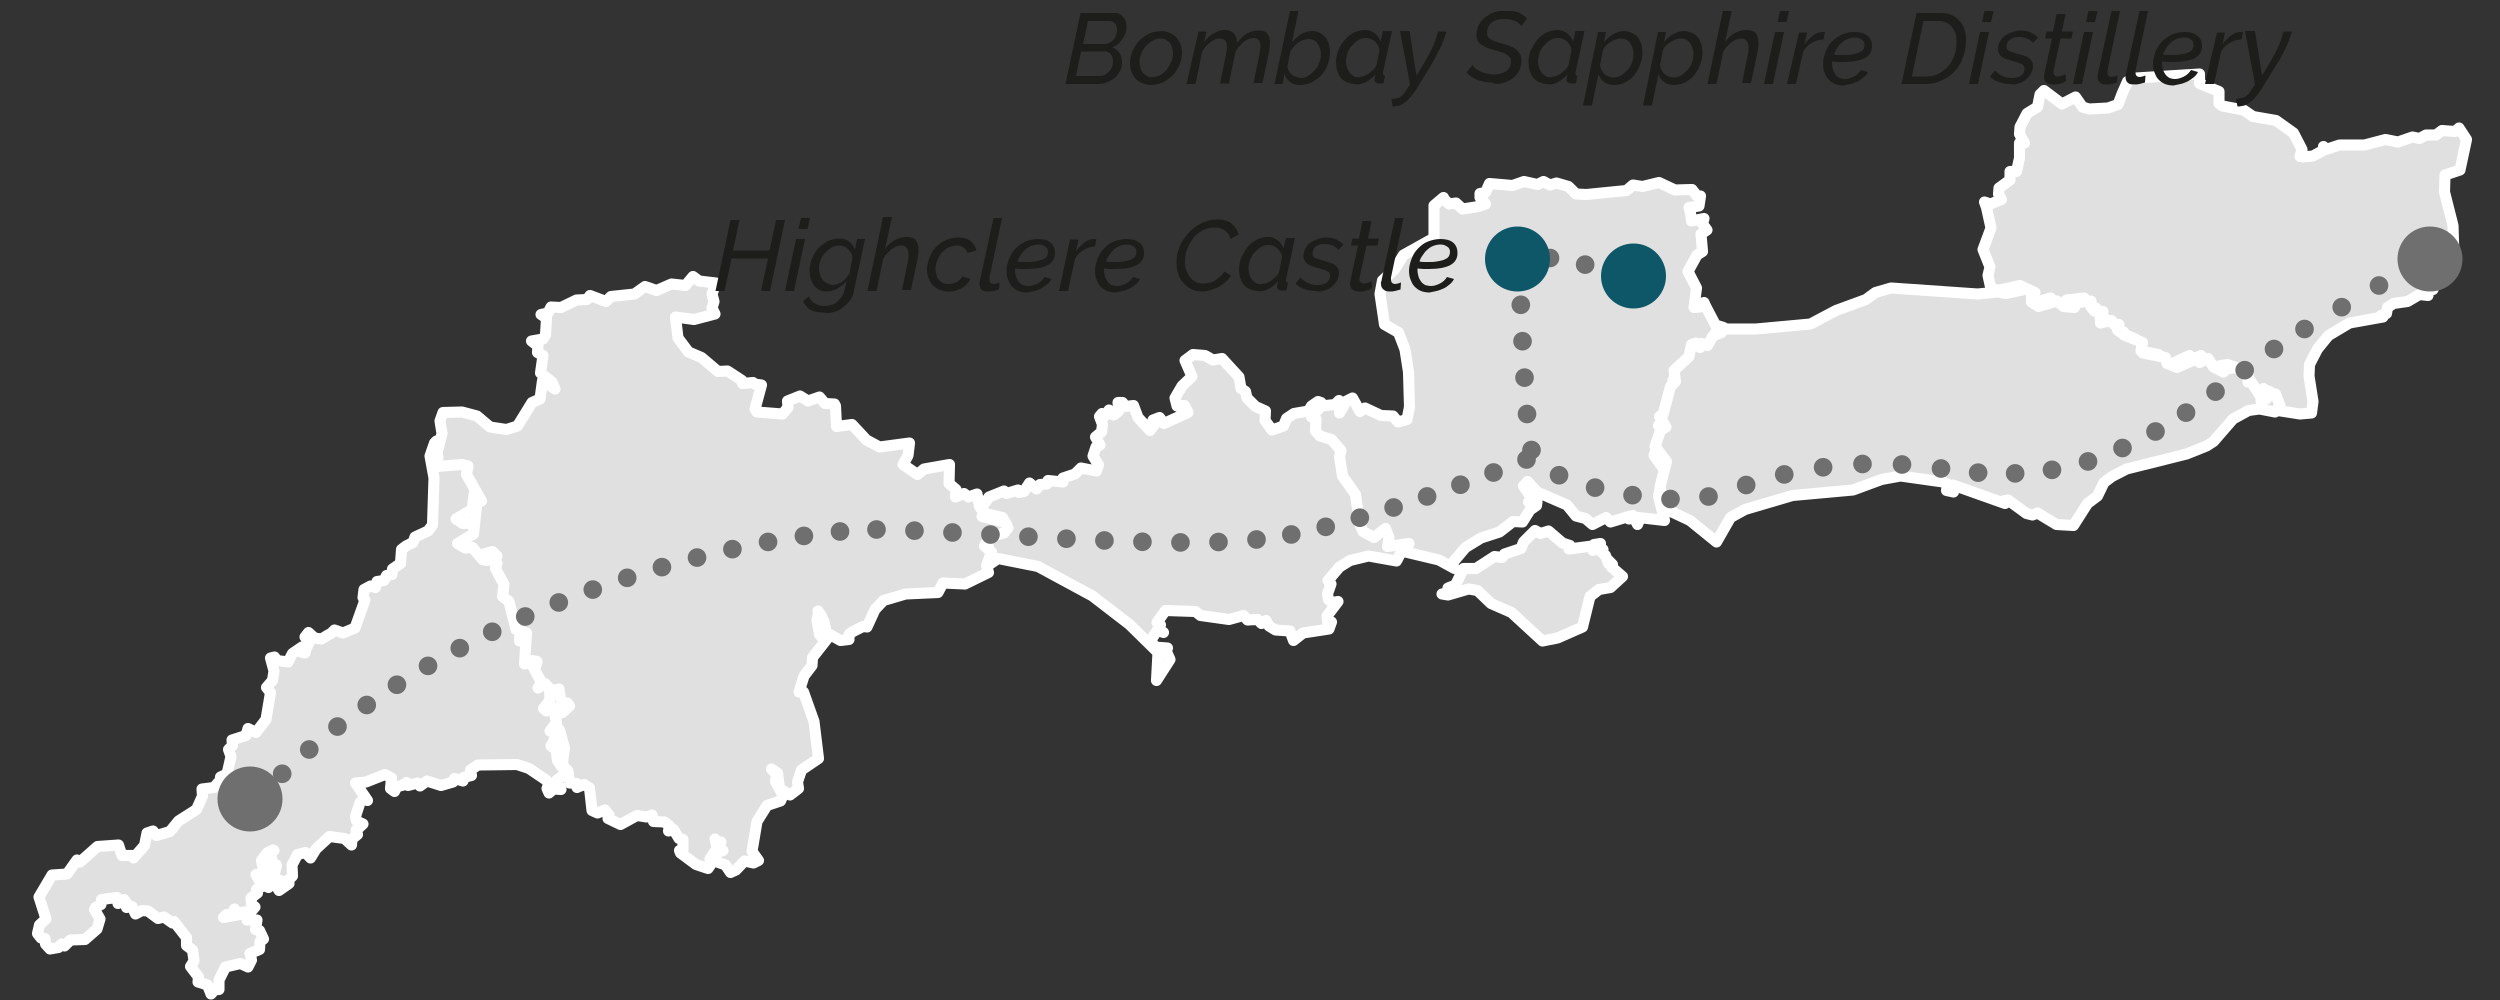
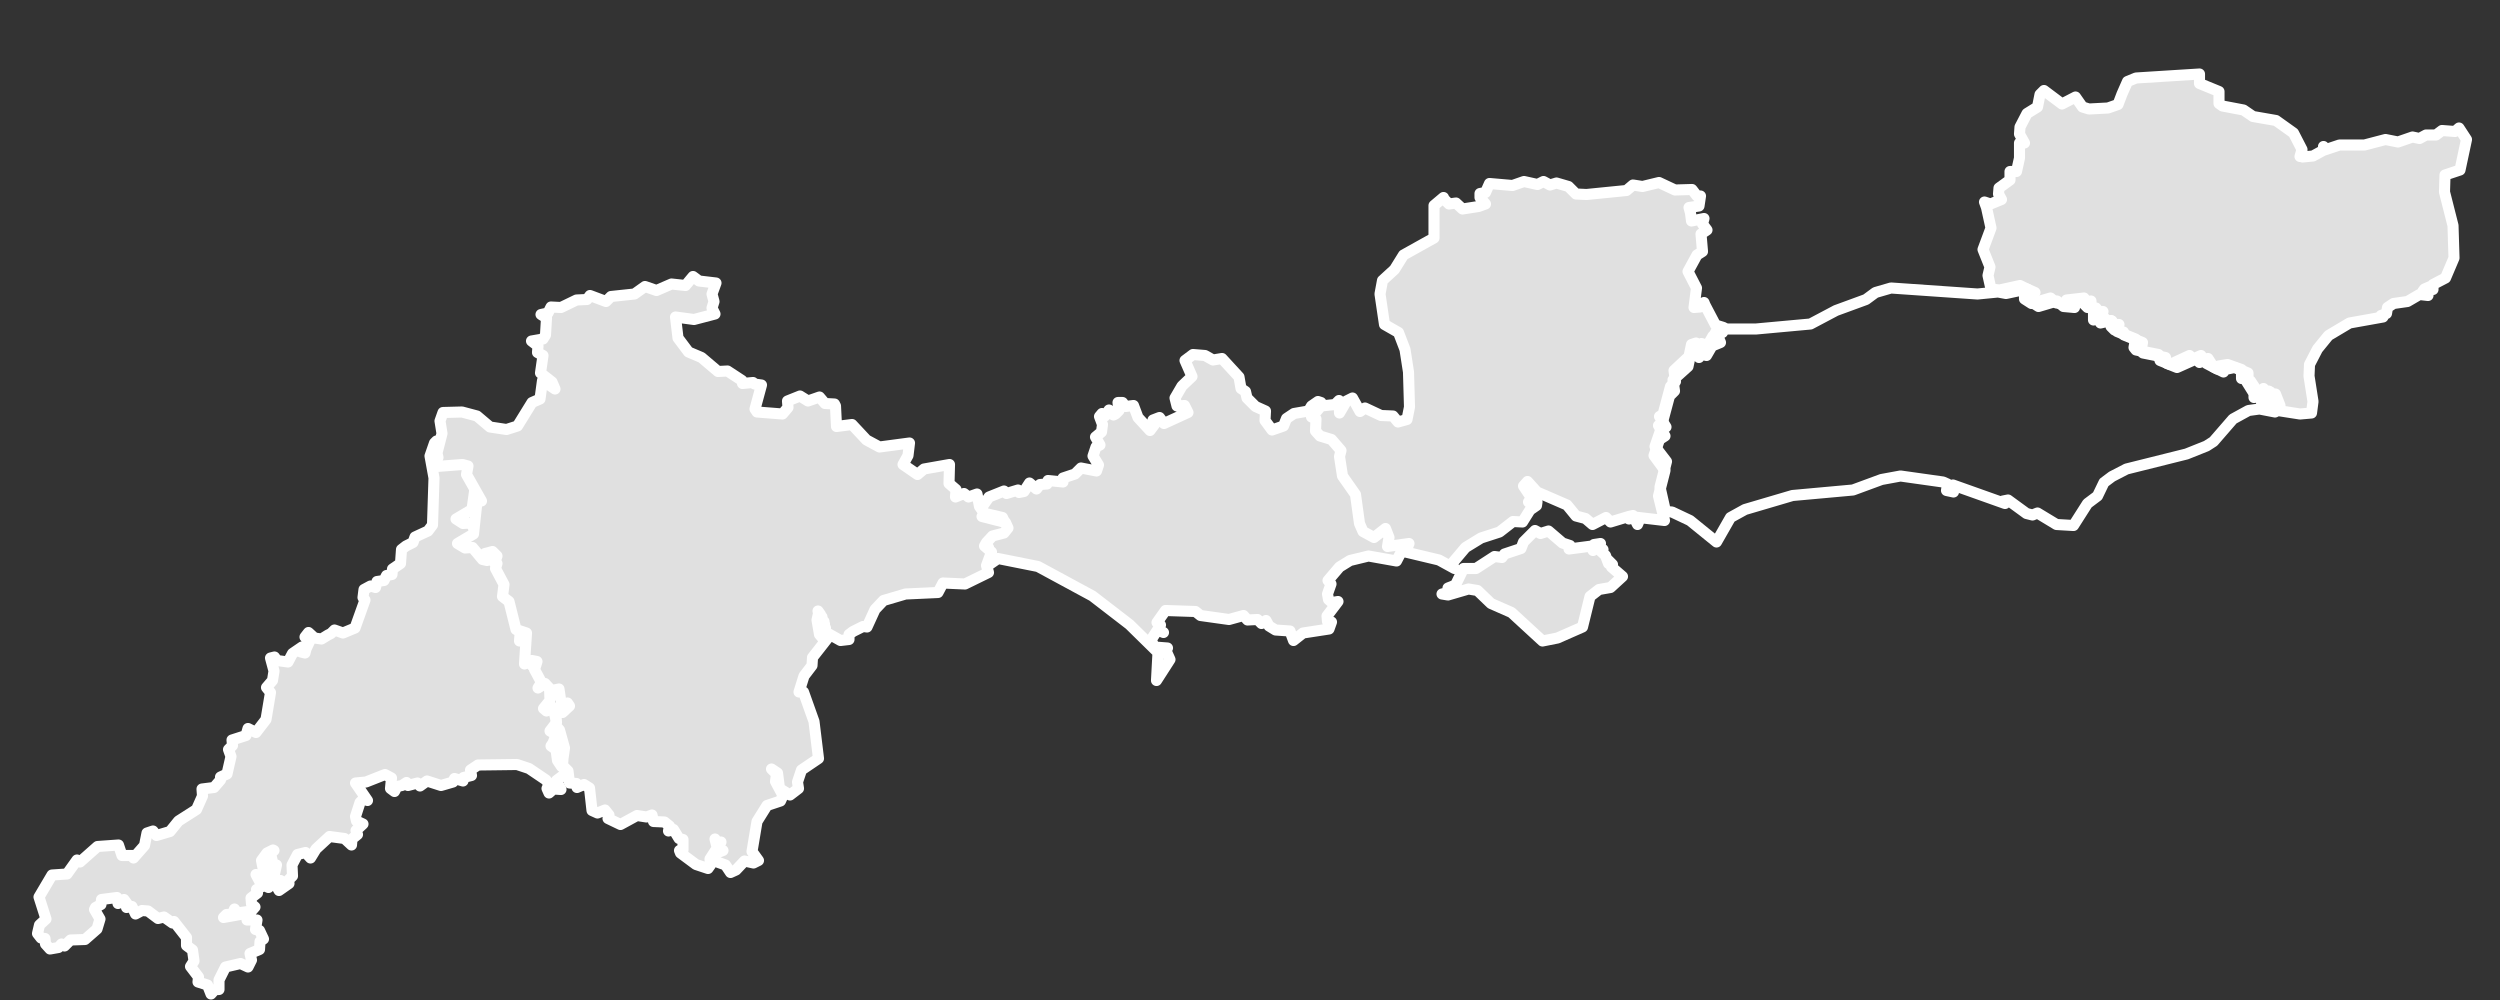
<svg xmlns="http://www.w3.org/2000/svg" xmlns:xlink="http://www.w3.org/1999/xlink" version="1.1" id="Livello_1" x="0px" y="0px" viewBox="0 0 500 200" style="enable-background:new 0 0 500 200;" xml:space="preserve">
  <rect x="0" y="0" width="500" height="200" fill="#333333" stroke="none" />
  <style type="text/css">
	.st0{fill:#E0E0E0;}
	
		.st1{clip-path:url(#SVGID_00000134939333102597546360000016266699293531063990_);fill:none;stroke:#FFFFFF;stroke-width:2.216;stroke-linecap:round;stroke-linejoin:round;stroke-miterlimit:10;}
	.st2{fill:none;stroke:#FFFFFF;stroke-width:2.216;stroke-linecap:round;stroke-linejoin:round;stroke-miterlimit:10;}
	
		.st3{clip-path:url(#SVGID_00000075852575688612583910000001655519115087103640_);fill:none;stroke:#FFFFFF;stroke-width:2.216;stroke-linecap:round;stroke-linejoin:round;stroke-miterlimit:10;}
	.st4{clip-path:url(#SVGID_00000074408149770343286530000013564232694919773089_);fill:#706F6F;}
	
		.st5{clip-path:url(#SVGID_00000074408149770343286530000013564232694919773089_);fill:none;stroke:#706F6F;stroke-width:3.725;stroke-linecap:round;stroke-linejoin:round;stroke-dasharray:0,8.625;}
	
		.st6{clip-path:url(#SVGID_00000074408149770343286530000013564232694919773089_);fill:none;stroke:#706F6F;stroke-width:3.725;stroke-linecap:round;stroke-linejoin:round;stroke-dasharray:0,7.238;}
	
		.st7{clip-path:url(#SVGID_00000074408149770343286530000013564232694919773089_);fill:none;stroke:#706F6F;stroke-width:3.725;stroke-linecap:round;stroke-linejoin:round;stroke-dasharray:0,7.407;}
	
		.st8{clip-path:url(#SVGID_00000074408149770343286530000013564232694919773089_);fill:none;stroke:#706F6F;stroke-width:3.725;stroke-linecap:round;stroke-linejoin:round;stroke-dasharray:0,7.906;}
	
		.st9{clip-path:url(#SVGID_00000074408149770343286530000013564232694919773089_);fill:none;stroke:#706F6F;stroke-width:3.725;stroke-linecap:round;stroke-linejoin:round;stroke-dasharray:0,7.637;}
	
		.st10{clip-path:url(#SVGID_00000074408149770343286530000013564232694919773089_);fill:none;stroke:#706F6F;stroke-width:3.725;stroke-linecap:round;stroke-linejoin:round;stroke-dasharray:0,7.293;}
	
		.st11{clip-path:url(#SVGID_00000074408149770343286530000013564232694919773089_);fill:none;stroke:#706F6F;stroke-width:3.725;stroke-linecap:round;stroke-linejoin:round;stroke-dasharray:0,7.157;}
	
		.st12{clip-path:url(#SVGID_00000074408149770343286530000013564232694919773089_);fill:none;stroke:#706F6F;stroke-width:3.725;stroke-linecap:round;stroke-linejoin:round;}
	.st13{clip-path:url(#SVGID_00000074408149770343286530000013564232694919773089_);fill:#0E5769;}
	.st14{clip-path:url(#SVGID_00000074408149770343286530000013564232694919773089_);fill:#1D1D1B;}
	
		.st15{clip-path:url(#SVGID_00000074408149770343286530000013564232694919773089_);fill:none;stroke:#706F6F;stroke-width:3.725;stroke-linecap:round;stroke-linejoin:round;stroke-dasharray:0,7.058;}
	
		.st16{clip-path:url(#SVGID_00000074408149770343286530000013564232694919773089_);fill:none;stroke:#706F6F;stroke-width:3.725;stroke-linecap:round;stroke-linejoin:round;stroke-dasharray:0,7.608;}
	
		.st17{clip-path:url(#SVGID_00000074408149770343286530000013564232694919773089_);fill:none;stroke:#706F6F;stroke-width:3.725;stroke-linecap:round;stroke-linejoin:round;stroke-dasharray:0,7.273;}
</style>
  <polygon class="st0" points="87.3,88.2 92.5,87.9 93.6,88.3 93.3,90 96.1,95.4 95.3,95.5 94.4,101.9 91.2,103.8 92.6,104.7   94,104.6 96,107 96.9,107.2 96.6,105.9 97.4,105.6 98.1,105.5 98.9,106.4 98.4,107.8 98.9,107.9 98.6,108.9 100.2,112.2 99.9,114.6   101.1,115.6 102.4,121.2 104.4,122 103.9,128.2 104.6,127.6 105.5,128.6 105.4,127.5 106.4,127.8 105.9,129.3 107.3,132 106.5,133   108,132.2 109.2,133.6 110.7,133.3 111.1,136.8 112.3,136.2 112.7,136.8 111.3,138 109.9,137.4 110,140.1 108.7,141.7 109.3,142.2   109.9,140.8 110.6,141.5 111.5,145.2 111.1,147.3 110.6,148.6 110.2,149.2 111.2,149.9 111.5,152.1 112.3,153.3 113.1,153   113.7,154.3 111.3,156.1 112.2,157.9 110.7,157.8 109.8,158.6 109.4,157.7 109.8,156.9 109.2,156 105.8,153.7 103.4,152.9 95.6,153   94.1,154 94.3,155.1 92.7,155.5 92.6,156.2 90.9,155.7 90.6,156.4 88.2,157.1 85.4,156.2 84,157.2 83.5,156.6 81.6,157.1   81.3,156.5 80.4,157.1 79.4,157.3 78.9,158.3 78.1,157.7 78.3,155.6 77,154.9 73.2,156.4 71.1,156.6 73.5,160.1 72.7,159.8   72,160.5 71.1,163.3 71.3,164.2 72.6,164.8 71.2,166.1 71.5,166.9 70.4,167.8 70.3,169 68.9,167.7 65.9,167.3 63.2,169.8   62.1,171.6 61.1,170.5 59.5,170.9 58.4,173 58.5,175.2 57.7,176 57.8,176.7 55.8,178.1 55.2,177 56.1,176.1 54.6,176.1 55.3,173   54.7,173.2 54.1,170.7 54.8,170.1 54.6,170 53.4,170.6 52.3,172.1 52.6,173.6 53.5,174 53.4,174.7 52.6,175.6 51.2,174.9   52.1,176.6 53.1,176.2 53.7,177.5 52.8,177.1 51.3,177.9 51.5,178.6 50.2,179.6 50.3,180.8 51,181.4 50.3,182.2 47.4,182.6   46.9,181.8 46.5,182.8 45.3,182.9 44.7,183.5 48.6,182.8 50.2,183.6 49.4,184 51.4,184 51.1,185.9 51.9,186.1 52.7,187.8 52,188.3   51.9,189.9 50,190.7 50.3,192 49.6,193.4 48.1,192.7 45.1,193.4 43.8,196 43.8,197.9 43,197.9 42.2,198.8 41.5,197 39.6,196.4   39.7,195.4 38.1,193.3 38.8,192.2 38.5,190 37.3,189.1 37.3,187.5 34.8,184.3 34.5,184.6 32.8,183.4 31.6,183.7 29.6,182.2   28.4,182.1 27.1,182.8 26.4,181.3 25.3,181.5 25.6,181 24.8,179.9 23.6,180.7 23.4,179.5 20.3,179.9 20.2,180.9 19.1,181.5   18.9,181.9 20,183.8 19.4,185.8 17,187.9 14.1,188 12.9,189.2 12.3,188.8 11.7,189.5 10,189.8 9.1,188.8 9,187.7 8.2,187.6   7.5,186.7 7.9,185 9.2,183.8 7.8,179.4 10.4,175 13.4,174.8 15.4,172 16,172.4 19.5,169.3 23.7,169 24.4,171.1 26.6,171.1   26.7,171.6 28.9,169.1 29.4,166.6 30.6,166.2 31.3,167.1 34,166.3 35.7,164.2 39.3,161.9 40.5,159.2 40.4,157.8 42.8,157.5   44.1,156 44.1,155.4 45.4,154.8 46.2,151.3 45.7,149.9 46.5,149.1 46.4,148 49.2,147.1 49.6,145.7 51.2,146.5 53.2,143.9   54.1,138.5 53.3,137.5 54.5,136.1 54.8,134.2 54.1,131.6 54.9,131.4 55.4,132.1 57.6,132.4 58.5,130.7 60.4,129.4 60.2,130.4   61,130.6 61.2,129.8 61.9,128.3 61,127.4 61.7,126.5 62.9,127.6 64.3,127.8 65.6,127 66.2,126.7 66.9,126 68.6,126.6 71,125.6   73,120 72.6,119.5 72.8,117.9 74.1,117.2 75.1,117.5 75.4,116.3 76.8,116.1 77.3,115.1 78.4,114.9 78.5,113.8 80.1,112.7   80.3,109.9 81.2,109.2 82.6,108.5 83,107.4 85.6,106.2 86.5,105 86.8,95.6 86,91.2 86.9,88.6 " />
  <g>
    <defs>
      <rect id="SVGID_1_" x="6.4" y="2.2" width="488" height="197.7" />
    </defs>
    <clipPath id="SVGID_00000060734933325218947270000005635317302668295595_">
      <use xlink:href="#SVGID_1_" style="overflow:visible;" />
    </clipPath>
    <polygon style="clip-path:url(#SVGID_00000060734933325218947270000005635317302668295595_);fill:none;stroke:#FFFFFF;stroke-width:2.216;stroke-linecap:round;stroke-linejoin:round;stroke-miterlimit:10;" points="   87.3,88.2 92.5,87.9 93.6,88.3 93.3,90 96.1,95.4 95.3,95.5 94.4,101.9 91.2,103.8 92.6,104.7 94,104.6 96,107 96.9,107.2    96.6,105.9 97.4,105.6 98.1,105.5 98.9,106.4 98.4,107.8 98.9,107.9 98.6,108.9 100.2,112.2 99.9,114.6 101.1,115.6 102.4,121.2    104.4,122 103.9,128.2 104.6,127.6 105.5,128.6 105.4,127.5 106.4,127.8 105.9,129.3 107.3,132 106.5,133 108,132.2 109.2,133.6    110.7,133.3 111.1,136.8 112.3,136.2 112.7,136.8 111.3,138 109.9,137.4 110,140.1 108.7,141.7 109.3,142.2 109.9,140.8    110.6,141.5 111.5,145.2 111.1,147.3 110.6,148.6 110.2,149.2 111.2,149.9 111.5,152.1 112.3,153.3 113.1,153 113.7,154.3    111.3,156.1 112.2,157.9 110.7,157.8 109.8,158.6 109.4,157.7 109.8,156.9 109.2,156 105.8,153.7 103.4,152.9 95.6,153 94.1,154    94.3,155.1 92.7,155.5 92.6,156.2 90.9,155.7 90.6,156.4 88.2,157.1 85.4,156.2 84,157.2 83.5,156.6 81.6,157.1 81.3,156.5    80.4,157.1 79.4,157.3 78.9,158.3 78.1,157.7 78.3,155.6 77,154.9 73.2,156.4 71.1,156.6 73.5,160.1 72.7,159.8 72,160.5    71.1,163.3 71.3,164.2 72.6,164.8 71.2,166.1 71.5,166.9 70.4,167.8 70.3,169 68.9,167.7 65.9,167.3 63.2,169.8 62.1,171.6    61.1,170.5 59.5,170.9 58.4,173 58.5,175.2 57.7,176 57.8,176.7 55.8,178.1 55.2,177 56.1,176.1 54.6,176.1 55.3,173 54.7,173.2    54.1,170.7 54.8,170.1 54.6,170 53.4,170.6 52.3,172.1 52.6,173.6 53.5,174 53.4,174.7 52.6,175.6 51.2,174.9 52.1,176.6    53.1,176.2 53.7,177.5 52.8,177.1 51.3,177.9 51.5,178.6 50.2,179.6 50.3,180.8 51,181.4 50.3,182.2 47.4,182.6 46.9,181.8    46.5,182.8 45.3,182.9 44.7,183.5 48.6,182.8 50.2,183.6 49.4,184 51.4,184 51.1,185.9 51.9,186.1 52.7,187.8 52,188.3 51.9,189.9    50,190.7 50.3,192 49.6,193.4 48.1,192.7 45.1,193.4 43.8,196 43.8,197.9 43,197.9 42.2,198.8 41.5,197 39.6,196.4 39.7,195.4    38.1,193.3 38.8,192.2 38.5,190 37.3,189.1 37.3,187.5 34.8,184.3 34.5,184.6 32.8,183.4 31.6,183.7 29.6,182.2 28.4,182.1    27.1,182.8 26.4,181.3 25.3,181.5 25.6,181 24.8,179.9 23.6,180.7 23.4,179.5 20.3,179.9 20.2,180.9 19.1,181.5 18.9,181.9    20,183.8 19.4,185.8 17,187.9 14.1,188 12.9,189.2 12.3,188.8 11.7,189.5 10,189.8 9.1,188.8 9,187.7 8.2,187.6 7.5,186.7 7.9,185    9.2,183.8 7.8,179.4 10.4,175 13.4,174.8 15.4,172 16,172.4 19.5,169.3 23.7,169 24.4,171.1 26.6,171.1 26.7,171.6 28.9,169.1    29.4,166.6 30.6,166.2 31.3,167.1 34,166.3 35.7,164.2 39.3,161.9 40.5,159.2 40.4,157.8 42.8,157.5 44.1,156 44.1,155.4    45.4,154.8 46.2,151.3 45.7,149.9 46.5,149.1 46.4,148 49.2,147.1 49.6,145.7 51.2,146.5 53.2,143.9 54.1,138.5 53.3,137.5    54.5,136.1 54.8,134.2 54.1,131.6 54.9,131.4 55.4,132.1 57.6,132.4 58.5,130.7 60.4,129.4 60.2,130.4 61,130.6 61.2,129.8    61.9,128.3 61,127.4 61.7,126.5 62.9,127.6 64.3,127.8 65.6,127 66.2,126.7 66.9,126 68.6,126.6 71,125.6 73,120 72.6,119.5    72.8,117.9 74.1,117.2 75.1,117.5 75.4,116.3 76.8,116.1 77.3,115.1 78.4,114.9 78.5,113.8 80.1,112.7 80.3,109.9 81.2,109.2    82.6,108.5 83,107.4 85.6,106.2 86.5,105 86.8,95.6 86,91.2 86.9,88.6  " />
  </g>
  <polygon class="st0" points="264.2,80.5 264.3,81.9 265.2,82.3 265.1,84.7 266,85.7 268.3,86.5 270.3,88.7 269.9,89.9 270.5,93.8   273.2,97.5 273.9,103.3 274.6,104.9 276.8,106.1 279.1,104.3 279.8,106.2 279.5,108 283.8,107.4 283.1,109.1 280.6,109.7   279.3,112.2 273.7,111.2 270,112.1 267.9,113.4 265.6,116.1 266.2,116.8 265.5,118.8 265.7,119.9 266.4,120.5 267.6,120.3   265.4,123.2 265.5,124.3 266.3,124.4 265.8,125.8 260.6,126.6 258.7,128.1 258,126.2 255.1,126 253.8,125.2 253.2,124.1   252.3,124.7 251.5,123.9 249.5,124 248.7,123.1 245.8,123.9 240.1,123.1 239.1,122.3 233.1,122.1 231.4,124.5 232.1,125   231.6,125.9 232.7,126.5 231.5,126 230.2,128 230.9,129.4 233.5,129.6 233.1,129.9 234,131.9 231.3,136.1 231.6,130.5 225.9,124.9   218.5,119.2 207.6,113.3 199.6,111.7 197,113.5 196.7,112.1 197.7,109.5 196.3,108.3 196.6,107.5 197.9,106.2 200.2,105.6   201,104.6 200.5,103.5 195.8,102.4 196.2,101.7 197.8,99.4 200.8,98.2 201.3,98.7 203.6,98 203.8,98.5 204.8,98.3 205.9,96.6   207.3,97.8 208,96.9 209.4,96.8 209.6,96.1 212.6,96.4 212.6,95.6 215,94.8 216.2,93.6 219.3,94.2 219.7,93 218.6,91.2 219.2,89.4   220,89 219.1,87.4 220.3,86.4 220.5,84.9 219.9,83.3 220.4,82.7 221,83.2 221.8,82 222.7,83 223.1,82.8 223.8,82.1 223.6,80.5   224.5,80.5 225.1,81.3 226.7,81.1 227.6,83.5 230,86.1 230.9,84.9 230.6,84 231.9,83.5 232.8,84.7 237.6,82.5 236.9,81.1   235.4,81.2 235,79.6 236.4,77.2 238.4,75.3 237,72.1 238.6,70.9 241,71.1 242.6,72 244.4,71.7 247.8,75.4 248.2,77.7 249.1,78.3   249.4,79.6 251.1,81.3 253.1,82.2 253,84.1 254.4,86 256.7,85.2 257.3,83.7 258.8,82.7 261.7,82.2 262.3,81.2 263.6,80.3 " />
  <polygon class="st2" points="264.2,80.5 264.3,81.9 265.2,82.3 265.1,84.7 266,85.7 268.3,86.5 270.3,88.7 269.9,89.9 270.5,93.8   273.2,97.5 273.9,103.3 274.6,104.9 276.8,106.1 279.1,104.3 279.8,106.2 279.5,108 283.8,107.4 283.1,109.1 280.6,109.7   279.3,112.2 273.7,111.2 270,112.1 267.9,113.4 265.6,116.1 266.2,116.8 265.5,118.8 265.7,119.9 266.4,120.5 267.6,120.3   265.4,123.2 265.5,124.3 266.3,124.4 265.8,125.8 260.6,126.6 258.7,128.1 258,126.2 255.1,126 253.8,125.2 253.2,124.1   252.3,124.7 251.5,123.9 249.5,124 248.7,123.1 245.8,123.9 240.1,123.1 239.1,122.3 233.1,122.1 231.4,124.5 232.1,125   231.6,125.9 232.7,126.5 231.5,126 230.2,128 230.9,129.4 233.5,129.6 233.1,129.9 234,131.9 231.3,136.1 231.6,130.5 225.9,124.9   218.5,119.2 207.6,113.3 199.6,111.7 197,113.5 196.7,112.1 197.7,109.5 196.3,108.3 196.6,107.5 197.9,106.2 200.2,105.6   201,104.6 200.5,103.5 195.8,102.4 196.2,101.7 197.8,99.4 200.8,98.2 201.3,98.7 203.6,98 203.8,98.5 204.8,98.3 205.9,96.6   207.3,97.8 208,96.9 209.4,96.8 209.6,96.1 212.6,96.4 212.6,95.6 215,94.8 216.2,93.6 219.3,94.2 219.7,93 218.6,91.2 219.2,89.4   220,89 219.1,87.4 220.3,86.4 220.5,84.9 219.9,83.3 220.4,82.7 221,83.2 221.8,82 222.7,83 223.1,82.8 223.8,82.1 223.6,80.5   224.5,80.5 225.1,81.3 226.7,81.1 227.6,83.5 230,86.1 230.9,84.9 230.6,84 231.9,83.5 232.8,84.7 237.6,82.5 236.9,81.1   235.4,81.2 235,79.6 236.4,77.2 238.4,75.3 237,72.1 238.6,70.9 241,71.1 242.6,72 244.4,71.7 247.8,75.4 248.2,77.7 249.1,78.3   249.4,79.6 251.1,81.3 253.1,82.2 253,84.1 254.4,86 256.7,85.2 257.3,83.7 258.8,82.7 261.7,82.2 262.3,81.2 263.6,80.3 " />
  <polygon class="st0" points="138.6,55.3 139.8,56.2 143.2,56.6 142.4,58.8 142.8,60.3 142.4,61.6 143,62.8 138.8,63.9 135.1,63.4   135.6,67.6 137.7,70.4 140.3,71.5 143.6,74.3 145.5,74.2 148.4,76.1 148.5,76.7 150.6,76.5 150.9,76.8 152.3,77 151,81.8   151.4,82.4 156.5,82.8 157.6,81.5 157.5,80.2 160,79.2 161.6,80.2 163.9,79.4 165,80.7 166.9,80.8 167.1,81.2 167.3,85.3   170.4,84.9 173.3,88 175.9,89.4 181.9,88.6 181.6,91.1 180.6,92.9 183.5,94.9 184.8,93.8 189.9,92.9 189.9,92.9 189.8,96.7   191.2,97.9 191.1,99.4 192.8,98.7 193.7,99.4 195.4,98.8 195.9,101.3 196.9,102.7 196.4,103.3 201.1,104.5 201.6,105.6 200.8,106.6   198.5,107.2 197.3,108.5 196.9,109.2 198.3,110.4 197.3,113.1 197.7,114.5 193,116.8 188.6,116.6 187.6,118.5 181.1,118.8   176.7,120.1 175,121.9 173.4,125.4 172.6,125.3 170.6,126.3 169.8,126.9 169.8,127.9 168.1,128.1 164.9,126.3 164.5,127.2   164.6,125.7 165.1,125.6 164.4,125.3 164.9,124.8 164.4,125 164.8,124.3 164.5,124.5 164.4,123.4 164.3,125 163.8,124.3   164.1,122.9 163.6,122.2 163.9,123.1 163.7,122.7 163.4,124 163.9,126.9 164.5,127.6 165.3,127.2 165.4,127.8 162.5,131.5   162.4,133.1 160.8,135.2 159.8,138.4 160.7,138.4 162.8,144.3 163.7,151.7 160.3,154 159.5,156.4 159.7,157.7 158,159 155.9,157.7   155.5,154.6 154.3,153.8 155.3,154.8 155.1,156.3 156.6,159.1 156.1,160.2 153.4,161.1 151.4,164.3 150.4,170.3 151.7,172.1   150.7,172.6 148.9,172.2 147.2,174 146.1,174.5 145.1,173 142.6,172.1 143.3,170.6 144.6,170.1 143.8,170.3 143.6,169 144.2,168.4   143.6,168.9 144,168.6 143.5,168.8 143,167.8 143.6,170.2 143.1,170.1 142,171.8 142.1,173 141.6,173.7 139.2,172.9 136.1,170.6   135.9,170.1 136.6,170 136.6,167.9 135.8,167.7 134.7,165.9 133.7,166.2 133.9,165.2 132.9,164.4 130.7,164.3 130.4,163   129.3,163.4 127.4,163.1 124.1,164.9 121.6,163.7 121.8,163 121,162 119.5,162.6 118.4,162.1 117.9,157.6 116.8,156.9 115.4,157.5   115.3,156.7 113.9,156.6 113.6,154.2 112.5,153.1 112.6,151.7 112.9,149.6 111.9,146 111.2,145.2 110.7,146.6 110,146.2   111.3,144.5 111.1,141.8 112.5,142.5 113.9,141.2 113.5,140.6 112.3,141.2 111.8,137.8 110.3,138.1 109,136.7 107.6,137.6   108.3,136.5 106.9,133.9 107.4,132.3 106.4,132.1 106.5,133.2 105.6,132.2 104.9,132.8 105.3,126.6 103.2,125.9 101.8,120.3   100.5,119.3 100.8,116.9 99.1,113.7 99.4,112.7 98.9,112.6 99.4,111.2 98.5,110.3 97.8,110.5 97,110.7 97.4,112.1 96.5,111.9   94.5,109.5 93,109.6 91.5,108.7 94.7,106.8 95.4,100.3 96.3,100.2 93.3,94.9 93.6,93.2 92.5,92.9 87.3,93.3 87.1,91.9 87.6,91.5   87.4,90.6 88.4,86.7 88,84.2 88.6,82.5 92.4,82.4 95.4,83.2 98,85.4 101.3,85.9 103.5,85.2 106.4,80.5 108,79.8 108.5,76.1   111,77.8 110.4,76.4 108.1,74.6 108.6,71.1 107.5,70.5 107.6,69.2 106.3,68.2 108.6,67.8 109.1,67 109.3,63.6 108.2,62.9   109.6,62.6 110.2,61.4 112.2,61.5 115.3,60 117.4,59.9 118,59.1 121.2,60.3 122.2,59.3 126.9,58.8 129,57.3 131.3,58.1 134.3,56.8   137.1,57.1 " />
  <polygon class="st2" points="138.6,55.3 139.8,56.2 143.2,56.6 142.4,58.8 142.8,60.3 142.4,61.6 143,62.8 138.8,63.9 135.1,63.4   135.6,67.6 137.7,70.4 140.3,71.5 143.6,74.3 145.5,74.2 148.4,76.1 148.5,76.7 150.6,76.5 150.9,76.8 152.3,77 151,81.8   151.4,82.4 156.5,82.8 157.6,81.5 157.5,80.2 160,79.2 161.6,80.2 163.9,79.4 165,80.7 166.9,80.8 167.1,81.2 167.3,85.3   170.4,84.9 173.3,88 175.9,89.4 181.9,88.6 181.6,91.1 180.6,92.9 183.5,94.9 184.8,93.8 189.9,92.9 189.9,92.9 189.8,96.7   191.2,97.9 191.1,99.4 192.8,98.7 193.7,99.4 195.4,98.8 195.9,101.3 196.9,102.7 196.4,103.3 201.1,104.5 201.6,105.6 200.8,106.6   198.5,107.2 197.3,108.5 196.9,109.2 198.3,110.4 197.3,113.1 197.7,114.5 193,116.8 188.6,116.6 187.6,118.5 181.1,118.8   176.7,120.1 175,121.9 173.4,125.4 172.6,125.3 170.6,126.3 169.8,126.9 169.8,127.9 168.1,128.1 164.9,126.3 164.5,127.2   164.6,125.7 165.1,125.6 164.4,125.3 164.9,124.8 164.4,125 164.8,124.3 164.5,124.5 164.4,123.4 164.3,125 163.8,124.3   164.1,122.9 163.6,122.2 163.9,123.1 163.7,122.7 163.4,124 163.9,126.9 164.5,127.6 165.3,127.2 165.4,127.8 162.5,131.5   162.4,133.1 160.8,135.2 159.8,138.4 160.7,138.4 162.8,144.3 163.7,151.7 160.3,154 159.5,156.4 159.7,157.7 158,159 155.9,157.7   155.5,154.6 154.3,153.8 155.3,154.8 155.1,156.3 156.6,159.1 156.1,160.2 153.4,161.1 151.4,164.3 150.4,170.3 151.7,172.1   150.7,172.6 148.9,172.2 147.2,174 146.1,174.5 145.1,173 142.6,172.1 143.3,170.6 144.6,170.1 143.8,170.3 143.6,169 144.2,168.4   143.6,168.9 144,168.6 143.5,168.8 143,167.8 143.6,170.2 143.1,170.1 142,171.8 142.1,173 141.6,173.7 139.2,172.9 136.1,170.6   135.9,170.1 136.6,170 136.6,167.9 135.8,167.7 134.7,165.9 133.7,166.2 133.9,165.2 132.9,164.4 130.7,164.3 130.4,163   129.3,163.4 127.4,163.1 124.1,164.9 121.6,163.7 121.8,163 121,162 119.5,162.6 118.4,162.1 117.9,157.6 116.8,156.9 115.4,157.5   115.3,156.7 113.9,156.6 113.6,154.2 112.5,153.1 112.6,151.7 112.9,149.6 111.9,146 111.2,145.2 110.7,146.6 110,146.2   111.3,144.5 111.1,141.8 112.5,142.5 113.9,141.2 113.5,140.6 112.3,141.2 111.8,137.8 110.3,138.1 109,136.7 107.6,137.6   108.3,136.5 106.9,133.9 107.4,132.3 106.4,132.1 106.5,133.2 105.6,132.2 104.9,132.8 105.3,126.6 103.2,125.9 101.8,120.3   100.5,119.3 100.8,116.9 99.1,113.7 99.4,112.7 98.9,112.6 99.4,111.2 98.5,110.3 97.8,110.5 97,110.7 97.4,112.1 96.5,111.9   94.5,109.5 93,109.6 91.5,108.7 94.7,106.8 95.4,100.3 96.3,100.2 93.3,94.9 93.6,93.2 92.5,92.9 87.3,93.3 87.1,91.9 87.6,91.5   87.4,90.6 88.4,86.7 88,84.2 88.6,82.5 92.4,82.4 95.4,83.2 98,85.4 101.3,85.9 103.5,85.2 106.4,80.5 108,79.8 108.5,76.1   111,77.8 110.4,76.4 108.1,74.6 108.6,71.1 107.5,70.5 107.6,69.2 106.3,68.2 108.6,67.8 109.1,67 109.3,63.6 108.2,62.9   109.6,62.6 110.2,61.4 112.2,61.5 115.3,60 117.4,59.9 118,59.1 121.2,60.3 122.2,59.3 126.9,58.8 129,57.3 131.3,58.1 134.3,56.8   137.1,57.1 " />
  <path class="st0" d="M288.7,39.7l1.1,1.1l1.4-0.2l1.3,1.2l3.2-0.5l1.4-0.5l-1.1-1.3l0-0.8l1.1-0.2l0.8-1.8l4.6,0.4l2.3-0.8l2.7,0.6  l1.2-0.6L310,37l1.3-0.4l2.4,0.7l1.5,1.5l2.1,0.1l8-0.8l1.3-1.1l1.9,0.3l3.3-0.8L335,38l3.4-0.1l1,1.3l0.7,0l-0.3,2l-2,0.3l0.3,1.1  l0.2,1.6l2.5-0.5l-0.3,1.1l0.9,1.2l-1.2,0.8l0.3,3.5l-1.1,0.7l-1.8,3.3l1.7,3.3l-0.5,3.9l1.2-0.1l0.8-0.9L341,61l2.1,4l1.6,0.5  l-0.2,1l-1.4,0l0.6-0.1l0.1,1.3l0,0.1l0.3,0.7l-1.7,0.7l-1.1,1.9l-1.2-0.3l-0.3,0.7l-0.8-0.9l-0.9,0.3l-0.5,2.4l-3,2.7l0.3,2.2l-1,1  l-1.5,5.6l-0.7,0.3l1.3,2.1l-1.1,0.7l-1.1,3.2l2.2,3l-1.3,5.1l1.2,4.9l-6-0.7l0.9,0.8l-0.3,0.7l-0.9-1.8l-0.9,0.2l0.1,0.5l-0.4-0.4  l-3.3,1l-0.9-0.9l-2.7,1.4l-1.4-1.2l-1.9-0.5l-1.8-2.2l-6-2.6l-1.9-2.1l-0.8,0.9l1.6,2.4l-0.6,0.8l0.8-0.8l0.9,0.8l-0.1,0.7L306,102  l-1.5,2.4l-1.9-0.1l-2.7,2.1l-3.7,1.2l-3.1,1.9l-2.7,3.2l0.5,1l-3.1-1.7l-6.7-1.6l0.7-1.7l-4.3,0.6l0.3-1.8l-0.7-1.8l-2.3,1.8  l-2.2-1.2l-0.7-1.6l-0.8-5.8l-2.6-3.7l-0.6-3.9l0.3-1.2l-1.9-2.2l-2.3-0.7l-0.9-1l0.1-2.4l-0.9-0.4l-0.1-1.3l0.5,0.9l1.5-1.8  l2.8-0.3l0.8-0.8l0.1,2.5l1.4-2.4l1.2-0.6l1.5,2.7l1-0.7l3.2,1.5l2.4,0.1l1,1.2l1.8-0.5l0.5-2.5l-0.2-7l-0.7-4.5l-1.3-3.4l-2.8-1.6  l-0.9-6.1l0.5-2.7l2.4-2.2l1.8-2.9l6.1-3.4l0-6.5l1.9-1.6L288.7,39.7z M307,106.1l1.1,0.6l1.6-0.5l2.8,2.4l1.5,0.5l-0.2,0.7l4.6-0.6  l0.2,0.9l0.2-1.2l1.3-0.2l-0.8,0.2l0.1,0.6l1.2,0.4l-0.7,0.1l1.2,1.1l0.6,1.6l0.4,0.2l-0.4-0.8l0.8,0.8l-0.2,0.5l2.2,1.9l-2.4,2.2  l-2.3,0.4l-1.8,1.4l-1.5,6.1l-5,2.2l-3,0.6l-6.2-5.7l-4.1-1.8l-2.7-2.6l-1.8-0.3l-4.1,1.2l-1.2-0.2l1.2-0.3l0-0.9l1.5-0.6l1.6-3.3  l2.5,0l3.7-2.4l1.5,0.2l0.5-0.7l3.3-1.1l0.5-1.3L307,106.1z" />
  <path class="st2" d="M288.7,39.7l1.1,1.1l1.4-0.2l1.3,1.2l3.2-0.5l1.4-0.5l-1.1-1.3l0-0.8l1.1-0.2l0.8-1.8l4.6,0.4l2.3-0.8l2.7,0.6  l1.2-0.6L310,37l1.3-0.4l2.4,0.7l1.5,1.5l2.1,0.1l8-0.8l1.3-1.1l1.9,0.3l3.3-0.8L335,38l3.4-0.1l1,1.3l0.7,0l-0.3,2l-2,0.3l0.3,1.1  l0.2,1.6l2.5-0.5l-0.3,1.1l0.9,1.2l-1.2,0.8l0.3,3.5l-1.1,0.7l-1.8,3.3l1.7,3.3l-0.5,3.9l1.2-0.1l0.8-0.9L341,61l2.1,4l1.6,0.5  l-0.2,1l-1.4,0l0.6-0.1l0.1,1.3l0,0.1l0.3,0.7l-1.7,0.7l-1.1,1.9l-1.2-0.3l-0.3,0.7l-0.8-0.9l-0.9,0.3l-0.5,2.4l-3,2.7l0.3,2.2l-1,1  l-1.5,5.6l-0.7,0.3l1.3,2.1l-1.1,0.7l-1.1,3.2l2.2,3l-1.3,5.1l1.2,4.9l-6-0.7l0.9,0.8l-0.3,0.7l-0.9-1.8l-0.9,0.2l0.1,0.5l-0.4-0.4  l-3.3,1l-0.9-0.9l-2.7,1.4l-1.4-1.2l-1.9-0.5l-1.8-2.2l-6-2.6l-1.9-2.1l-0.8,0.9l1.6,2.4l-0.6,0.8l0.8-0.8l0.9,0.8l-0.1,0.7L306,102  l-1.5,2.4l-1.9-0.1l-2.7,2.1l-3.7,1.2l-3.1,1.9l-2.7,3.2l0.5,1l-3.1-1.7l-6.7-1.6l0.7-1.7l-4.3,0.6l0.3-1.8l-0.7-1.8l-2.3,1.8  l-2.2-1.2l-0.7-1.6l-0.8-5.8l-2.6-3.7l-0.6-3.9l0.3-1.2l-1.9-2.2l-2.3-0.7l-0.9-1l0.1-2.4l-0.9-0.4l-0.1-1.3l0.5,0.9l1.5-1.8  l2.8-0.3l0.8-0.8l0.1,2.5l1.4-2.4l1.2-0.6l1.5,2.7l1-0.7l3.2,1.5l2.4,0.1l1,1.2l1.8-0.5l0.5-2.5l-0.2-7l-0.7-4.5l-1.3-3.4l-2.8-1.6  l-0.9-6.1l0.5-2.7l2.4-2.2l1.8-2.9l6.1-3.4l0-6.5l1.9-1.6L288.7,39.7z M307,106.1l1.1,0.6l1.6-0.5l2.8,2.4l1.5,0.5l-0.2,0.7l4.6-0.6  l0.2,0.9l0.2-1.2l1.3-0.2l-0.8,0.2l0.1,0.6l1.2,0.4l-0.7,0.1l1.2,1.1l0.6,1.6l0.4,0.2l-0.4-0.8l0.8,0.8l-0.2,0.5l2.2,1.9l-2.4,2.2  l-2.3,0.4l-1.8,1.4l-1.5,6.1l-5,2.2l-3,0.6l-6.2-5.7l-4.1-1.8l-2.7-2.6l-1.8-0.3l-4.1,1.2l-1.2-0.2l1.2-0.3l0-0.9l1.5-0.6l1.6-3.3  l2.5,0l3.7-2.4l1.5,0.2l0.5-0.7l3.3-1.1l0.5-1.3L307,106.1z" />
  <polygon class="st0" points="439.9,14.8 439.9,16.7 443.8,18.3 443.8,20.7 444.5,21.2 448.7,22 450.6,23.3 455.2,24.1 458.7,26.6   460.4,29.9 460,31.3 460.7,30.9 460.5,31.4 462.6,31.2 464.8,30 464.7,29.3 464.9,30 467.9,29 472.9,29 477.1,27.9 479.6,28.4   482.5,27.4 483.9,27.7 485.2,27 487.2,27 488.4,26.1 491,26.3 491.8,25.6 493.3,27.9 492,34 489,35 488.9,38.4 490.6,45.1   490.8,51.6 489.1,55.6 486.6,56.9 486.6,57.9 486.3,57.2 484.9,57.8 484.6,58.2 485.3,58.8 484.6,58.7 485.6,59.1 483.9,58.9   481.5,60.3 478.7,60.7 477.5,61.5 477.3,62.7 476.2,63.1 476.6,63.4 469.9,64.6 465.7,67.1 463.5,69.8 461.9,72.9 461.8,75.2   462.6,80.3 462.3,82.6 460,82.8 453.6,81.8 454.6,80.4 453.7,78.2 453.1,78.3 452.7,77.7 452,79.1 450.8,79.5 450.8,78.7   448.8,75.5 448.3,75.7 448.3,73.9 445.5,72.9 443.7,73.2 443.4,73.8 441.3,72.7 440.2,71.1 438.6,71.8 437.9,71.1 434,72.9   432,72.1 431.7,70.9 427.2,70 426.8,69.5 427.1,67.8 423.4,66.3 423.4,65.7 422.9,66 422.2,65.3 422.4,64.2 421.5,64.2 420.8,63.5   418.7,64 418.7,62.3 419.2,61.6 417.5,61.5 416.8,60.8 416.8,59.6 413.3,60 413.5,60.9 411.3,60.6 410.1,59.6 406.3,60.7   404.9,59.8 404.9,58.5 405.6,57.9 404,57.1 399.9,58 398.2,57.8 398.2,57.8 397.6,55.1 398,53.4 396.6,49.9 398.2,45.6 397.3,41.5   397.3,41.5 396.9,40.4 398.1,40.8 400.3,39.9 399.7,38.8 399.8,37.6 402,36 402,34.3 403.3,34.3 403.9,31.6 403.9,28.6 404.9,28.6   403.9,26.8 404,25.4 405.4,22.7 407.5,21.4 408,18.9 408.8,18.1 412.4,20.8 415.1,19.4 416.5,21.4 417.8,21.8 421.6,21.6   423.6,20.9 424.4,18.8 425.5,16.3 427.2,15.6 " />
  <g>
    <defs>
      <rect id="SVGID_00000094608837128159035690000010406997997265400482_" x="6.4" y="2.2" width="488" height="197.7" />
    </defs>
    <clipPath id="SVGID_00000101101983353981522240000017946581581261176448_">
      <use xlink:href="#SVGID_00000094608837128159035690000010406997997265400482_" style="overflow:visible;" />
    </clipPath>
    <polygon style="clip-path:url(#SVGID_00000101101983353981522240000017946581581261176448_);fill:none;stroke:#FFFFFF;stroke-width:2.216;stroke-linecap:round;stroke-linejoin:round;stroke-miterlimit:10;" points="   439.9,14.8 439.9,16.7 443.8,18.3 443.8,20.7 444.5,21.2 448.7,22 450.6,23.3 455.2,24.1 458.7,26.6 460.4,29.9 460,31.3    460.7,30.9 460.5,31.4 462.6,31.2 464.8,30 464.7,29.3 464.9,30 467.9,29 472.9,29 477.1,27.9 479.6,28.4 482.5,27.4 483.9,27.7    485.2,27 487.2,27 488.4,26.1 491,26.3 491.8,25.6 493.3,27.9 492,34 489,35 488.9,38.4 490.6,45.1 490.8,51.6 489.1,55.6    486.6,56.9 486.6,57.9 486.3,57.2 484.9,57.8 484.6,58.2 485.3,58.8 484.6,58.7 485.6,59.1 483.9,58.9 481.5,60.3 478.7,60.7    477.5,61.5 477.3,62.7 476.2,63.1 476.6,63.4 469.9,64.6 465.7,67.1 463.5,69.8 461.9,72.9 461.8,75.2 462.6,80.3 462.3,82.6    460,82.8 453.6,81.8 454.6,80.4 453.7,78.2 453.1,78.3 452.7,77.7 452,79.1 450.8,79.5 450.8,78.7 448.8,75.5 448.3,75.7    448.3,73.9 445.5,72.9 443.7,73.2 443.4,73.8 441.3,72.7 440.2,71.1 438.6,71.8 437.9,71.1 434,72.9 432,72.1 431.7,70.9 427.2,70    426.8,69.5 427.1,67.8 423.4,66.3 423.4,65.7 422.9,66 422.2,65.3 422.4,64.2 421.5,64.2 420.8,63.5 418.7,64 418.7,62.3    419.2,61.6 417.5,61.5 416.8,60.8 416.8,59.6 413.3,60 413.5,60.9 411.3,60.6 410.1,59.6 406.3,60.7 404.9,59.8 404.9,58.5    405.6,57.9 404,57.1 399.9,58 398.2,57.8 398.2,57.8 397.6,55.1 398,53.4 396.6,49.9 398.2,45.6 397.3,41.5 397.3,41.5 396.9,40.4    398.1,40.8 400.3,39.9 399.7,38.8 399.8,37.6 402,36 402,34.3 403.3,34.3 403.9,31.6 403.9,28.6 404.9,28.6 403.9,26.8 404,25.4    405.4,22.7 407.5,21.4 408,18.9 408.8,18.1 412.4,20.8 415.1,19.4 416.5,21.4 417.8,21.8 421.6,21.6 423.6,20.9 424.4,18.8    425.5,16.3 427.2,15.6  " />
  </g>
-   <polygon class="st0" points="399.6,58.4 399.6,58.4 401.2,58.7 405.4,57.8 407,58.5 406.3,59.2 406.3,60.4 407.7,61.3 411.4,60.2   412.7,61.3 414.9,61.5 414.7,60.6 418.2,60.2 418.2,61.4 418.9,62.2 420.6,62.3 420,62.9 420.1,64.6 422.2,64.1 422.8,64.9   423.8,64.9 423.5,66 424.3,66.6 424.7,66.4 424.8,67 428.5,68.5 428.2,70.2 428.6,70.6 433.1,71.5 433.4,72.7 435.4,73.5   439.2,71.8 439.9,72.5 441.6,71.7 442.7,73.4 444.7,74.4 445,73.9 446.9,73.5 449.6,74.6 449.6,76.4 450.1,76.2 452.2,79.4   452.2,80.2 453.3,79.8 454.1,78.4 454.4,79 455.1,78.8 456,81.1 455,82.4 451.9,81.8 449.7,82.1 446.6,83.8 442.7,88.3 441.3,89.2   437.3,90.8 425.3,93.8 422.4,95.3 420.8,96.5 419.5,99.2 417.5,100.7 414.7,105.1 411.3,104.9 407.5,102.6 406.5,103 405.3,102.7   401.6,100 400.6,100.2 401,100.7 390.6,97 390.7,98.4 389.3,98.1 389.5,96.8 388.6,96.4 380.1,95.2 376.3,95.9 370.6,98 358.5,99.1   349,101.9 346.1,103.5 343.3,108.4 338,104.1 334.4,102.4 333.1,102.3 332,97.4 333.3,92.3 331,89.3 332.1,86.1 333.2,85.4   331.9,83.3 332.6,82.9 334.1,77.3 335.1,76.3 334.8,74.1 337.8,71.3 338.3,68.9 339.2,68.6 340,69.5 340.3,68.7 341.5,69.1   342.6,67.2 344.3,66.5 344,65.8 344,65.8 351.2,65.8 362.1,64.8 367.2,62.1 373.2,59.9 375.1,58.5 378.2,57.6 395.5,58.8 " />
  <polygon class="st2" points="399.6,58.4 399.6,58.4 401.2,58.7 405.4,57.8 407,58.5 406.3,59.2 406.3,60.4 407.7,61.3 411.4,60.2   412.7,61.3 414.9,61.5 414.7,60.6 418.2,60.2 418.2,61.4 418.9,62.2 420.6,62.3 420,62.9 420.1,64.6 422.2,64.1 422.8,64.9   423.8,64.9 423.5,66 424.3,66.6 424.7,66.4 424.8,67 428.5,68.5 428.2,70.2 428.6,70.6 433.1,71.5 433.4,72.7 435.4,73.5   439.2,71.8 439.9,72.5 441.6,71.7 442.7,73.4 444.7,74.4 445,73.9 446.9,73.5 449.6,74.6 449.6,76.4 450.1,76.2 452.2,79.4   452.2,80.2 453.3,79.8 454.1,78.4 454.4,79 455.1,78.8 456,81.1 455,82.4 451.9,81.8 449.7,82.1 446.6,83.8 442.7,88.3 441.3,89.2   437.3,90.8 425.3,93.8 422.4,95.3 420.8,96.5 419.5,99.2 417.5,100.7 414.7,105.1 411.3,104.9 407.5,102.6 406.5,103 405.3,102.7   401.6,100 400.6,100.2 401,100.7 390.6,97 390.7,98.4 389.3,98.1 389.5,96.8 388.6,96.4 380.1,95.2 376.3,95.9 370.6,98 358.5,99.1   349,101.9 346.1,103.5 343.3,108.4 338,104.1 334.4,102.4 333.1,102.3 332,97.4 333.3,92.3 331,89.3 332.1,86.1 333.2,85.4   331.9,83.3 332.6,82.9 334.1,77.3 335.1,76.3 334.8,74.1 337.8,71.3 338.3,68.9 339.2,68.6 340,69.5 340.3,68.7 341.5,69.1   342.6,67.2 344.3,66.5 344,65.8 344,65.8 351.2,65.8 362.1,64.8 367.2,62.1 373.2,59.9 375.1,58.5 378.2,57.6 395.5,58.8 " />
  <g>
    <defs>
-       <rect id="SVGID_00000171706752190383462370000002424785436164560294_" x="6.4" y="2.2" width="488" height="197.7" />
-     </defs>
+       </defs>
    <clipPath id="SVGID_00000093137823224019993180000017578969073990079375_">
      <use xlink:href="#SVGID_00000171706752190383462370000002424785436164560294_" style="overflow:visible;" />
    </clipPath>
    <path style="clip-path:url(#SVGID_00000093137823224019993180000017578969073990079375_);fill:#706F6F;" d="M486,58.3   c3.6,0,6.5-2.9,6.5-6.5c0-3.6-2.9-6.5-6.5-6.5c-3.6,0-6.5,2.9-6.5,6.5C479.5,55.4,482.4,58.3,486,58.3" />
    <path style="clip-path:url(#SVGID_00000093137823224019993180000017578969073990079375_);fill:none;stroke:#706F6F;stroke-width:3.725;stroke-linecap:round;stroke-linejoin:round;stroke-dasharray:0,8.625;" d="   M475.8,57.1c-3.3,1.9-7.4,4.3-11.2,6.5" />
    <path style="clip-path:url(#SVGID_00000093137823224019993180000017578969073990079375_);fill:none;stroke:#706F6F;stroke-width:3.725;stroke-linecap:round;stroke-linejoin:round;stroke-dasharray:0,7.238;" d="   M454.8,69.8c-7,4.9-14.8,11.1-20.6,14.7" />
    <path style="clip-path:url(#SVGID_00000093137823224019993180000017578969073990079375_);fill:none;stroke:#706F6F;stroke-width:3.725;stroke-linecap:round;stroke-linejoin:round;stroke-dasharray:0,7.407;" d="   M424.5,89.6c-6.9,3.2-16.7,6.4-32.6,4.6" />
    <path style="clip-path:url(#SVGID_00000093137823224019993180000017578969073990079375_);fill:none;stroke:#706F6F;stroke-width:3.725;stroke-linecap:round;stroke-linejoin:round;stroke-dasharray:0,7.906;" d="   M380.4,92.9c-16.4-1-27.8,3-34.9,5.3" />
    <path style="clip-path:url(#SVGID_00000093137823224019993180000017578969073990079375_);fill:none;stroke:#706F6F;stroke-width:3.725;stroke-linecap:round;stroke-linejoin:round;stroke-dasharray:0,7.637;" d="   M334.1,99.8c-8.6-0.4-20.6-2.8-25.6-6.7" />
    <path style="clip-path:url(#SVGID_00000093137823224019993180000017578969073990079375_);fill:none;stroke:#706F6F;stroke-width:3.725;stroke-linecap:round;stroke-linejoin:round;stroke-dasharray:0,7.293;" d="   M305.4,82.8c-0.6-7.4-1.1-18.4-1.4-25.5" />
    <path style="clip-path:url(#SVGID_00000093137823224019993180000017578969073990079375_);fill:none;stroke:#706F6F;stroke-width:3.725;stroke-linecap:round;stroke-linejoin:round;stroke-dasharray:0,7.157;" d="   M310,51.6c3.4,0.4,7.6,1.4,10.5,2.2" />
    <path style="clip-path:url(#SVGID_00000093137823224019993180000017578969073990079375_);fill:none;stroke:#706F6F;stroke-width:3.725;stroke-linecap:round;stroke-linejoin:round;" d="   M323.9,54.9L323.9,54.9 M303.9,53.7L303.9,53.7 M306.3,90L306.3,90 M341.7,99.3L341.7,99.3 M388.2,93.7L388.2,93.7 M431.1,86.3   L431.1,86.3 M460.9,65.8L460.9,65.8 M483.2,52.8L483.2,52.8" />
-     <path style="clip-path:url(#SVGID_00000093137823224019993180000017578969073990079375_);fill:#0E5769;" d="M303.5,58.3   c3.6,0,6.5-2.9,6.5-6.5c0-3.6-2.9-6.5-6.5-6.5c-3.6,0-6.5,2.9-6.5,6.5C297,55.4,299.9,58.3,303.5,58.3" />
-     <path style="clip-path:url(#SVGID_00000093137823224019993180000017578969073990079375_);fill:#0E5769;" d="M326.7,61.7   c3.6,0,6.5-2.9,6.5-6.5c0-3.6-2.9-6.5-6.5-6.5c-3.6,0-6.5,2.9-6.5,6.5C320.2,58.8,323.1,61.7,326.7,61.7" />
    <path style="clip-path:url(#SVGID_00000093137823224019993180000017578969073990079375_);fill:#1D1D1B;" d="M289.4,49.3   c0.4,0.2,0.6,0.6,0.6,1.1c0,0.3-0.1,0.6-0.2,0.8c-0.1,0.2-0.4,0.5-0.7,0.6c-0.3,0.2-0.7,0.3-1.2,0.4c-0.5,0.1-1.1,0.2-1.9,0.2   c-0.3,0-0.6,0-1,0s-0.7,0-1.1-0.1c0.1-0.4,0.3-0.8,0.6-1.2s0.5-0.8,0.9-1.1c0.3-0.3,0.7-0.6,1.2-0.8c0.5-0.2,1-0.3,1.5-0.3   C288.5,48.9,289,49,289.4,49.3 M287.3,58.2c0.5-0.1,0.9-0.3,1.4-0.5s0.8-0.5,1.2-0.8c0.4-0.3,0.7-0.7,0.9-1.1l-1.4-0.4   c-0.3,0.5-0.8,1-1.4,1.3s-1.2,0.5-1.8,0.5c-0.4,0-0.8-0.1-1.2-0.2c-0.3-0.2-0.6-0.4-0.8-0.7c-0.2-0.3-0.4-0.6-0.5-1   c-0.1-0.4-0.2-0.8-0.2-1.2v-0.2c0-0.1,0-0.2,0-0.2c0.4,0,0.8,0.1,1.2,0.1s0.8,0,1.1,0c1.9,0,3.4-0.3,4.3-0.8   c0.9-0.5,1.4-1.3,1.4-2.4c0-0.9-0.3-1.6-0.9-2.1c-0.6-0.5-1.5-0.7-2.5-0.7c-0.9,0-1.7,0.2-2.5,0.5s-1.4,0.8-2,1.4   c-0.6,0.6-1,1.3-1.3,2.1c-0.3,0.8-0.5,1.6-0.5,2.4c0,0.6,0.1,1.2,0.3,1.7c0.2,0.5,0.4,1,0.8,1.4c0.4,0.4,0.8,0.7,1.3,0.9   c0.5,0.2,1.1,0.3,1.7,0.3C286.3,58.4,286.8,58.3,287.3,58.2 M279,58.2c0.4-0.1,0.8-0.2,1.1-0.3l0.1-1.4c-0.2,0.1-0.4,0.1-0.6,0.2   c-0.2,0-0.4,0.1-0.5,0.1c-0.6,0-0.9-0.3-0.9-0.9c0-0.1,0-0.1,0-0.2c0-0.1,0-0.1,0-0.2l2.5-11.9H279l-2.7,12.5c0,0.1,0,0.2-0.1,0.3   s0,0.2,0,0.3c0,0.5,0.1,0.9,0.5,1.2c0.3,0.3,0.7,0.4,1.3,0.4C278.3,58.3,278.6,58.3,279,58.2 M273.3,58.1c0.5-0.1,0.8-0.3,1.1-0.5   l-0.1-1.4c-0.1,0.1-0.3,0.2-0.6,0.3c-0.3,0.1-0.6,0.2-0.9,0.2c-0.3,0-0.5-0.1-0.6-0.2c-0.2-0.1-0.3-0.3-0.3-0.6c0-0.1,0-0.2,0-0.3   l1.4-6.5h2.2l0.3-1.4h-2.2l0.7-3.5h-1.8l-0.7,3.5h-1.3l-0.3,1.4h1.4l-1.5,7c0,0.2-0.1,0.4-0.1,0.6c0,0.6,0.2,1,0.5,1.2   c0.4,0.3,0.8,0.4,1.4,0.4C272.3,58.3,272.9,58.3,273.3,58.1 M264.9,58.1c0.6-0.2,1.1-0.4,1.5-0.8c0.4-0.3,0.7-0.7,1-1.2   c0.2-0.4,0.4-0.9,0.4-1.5c0-0.3-0.1-0.6-0.2-0.9c-0.1-0.2-0.4-0.5-0.6-0.7c-0.3-0.2-0.6-0.4-1.1-0.5c-0.4-0.1-0.9-0.3-1.4-0.4   c-0.7-0.2-1.2-0.4-1.5-0.5c-0.3-0.2-0.5-0.4-0.5-0.8c0-0.3,0.1-0.6,0.2-0.9c0.1-0.3,0.3-0.5,0.5-0.6c0.2-0.2,0.5-0.3,0.8-0.4   c0.3-0.1,0.6-0.1,1-0.1c0.5,0,1,0.1,1.5,0.3c0.5,0.2,0.9,0.5,1.2,0.9l1-1.1c-0.4-0.4-0.9-0.7-1.4-1c-0.6-0.3-1.3-0.4-2-0.4   c-0.6,0-1.2,0.1-1.7,0.3c-0.6,0.2-1,0.4-1.5,0.7c-0.4,0.3-0.8,0.7-1,1.2c-0.3,0.5-0.4,1-0.4,1.6c0,0.3,0.1,0.6,0.2,0.8   c0.1,0.2,0.3,0.4,0.5,0.6c0.2,0.2,0.5,0.3,0.9,0.5c0.4,0.1,0.8,0.3,1.3,0.4c0.8,0.2,1.4,0.4,1.8,0.6c0.4,0.2,0.6,0.5,0.6,0.9   c0,0.6-0.2,1.1-0.7,1.4c-0.5,0.4-1.1,0.5-1.9,0.5c-0.6,0-1.2-0.1-1.8-0.4c-0.5-0.2-1-0.6-1.5-1.1l-1,1.2c0.5,0.5,1,0.9,1.8,1.1   c0.7,0.3,1.5,0.4,2.3,0.4C263.7,58.4,264.3,58.3,264.9,58.1 M251.2,56.6c-0.3-0.2-0.6-0.4-0.8-0.7c-0.2-0.3-0.4-0.6-0.5-1   c-0.1-0.4-0.2-0.8-0.2-1.2c0-0.6,0.1-1.1,0.3-1.7s0.5-1.1,0.9-1.5c0.4-0.4,0.8-0.8,1.3-1.1c0.5-0.3,1-0.4,1.6-0.4   c0.3,0,0.6,0.1,0.9,0.2c0.3,0.1,0.5,0.3,0.8,0.5c0.2,0.2,0.4,0.5,0.6,0.8c0.2,0.3,0.3,0.6,0.3,0.9l-0.6,3c-0.1,0.3-0.3,0.6-0.6,0.9   c-0.3,0.3-0.6,0.5-0.9,0.8c-0.3,0.2-0.7,0.4-1,0.5c-0.3,0.1-0.7,0.2-1,0.2C251.9,56.9,251.5,56.8,251.2,56.6 M253.7,57.8   c0.7-0.4,1.4-0.9,1.9-1.6c-0.1,0.5-0.2,0.9-0.2,1.1c0,0.3,0.1,0.5,0.3,0.6c0.2,0.2,0.5,0.2,0.9,0.2c0.1,0,0.2,0,0.3,0   c0.1,0,0.2,0,0.4-0.1l0.3-1.5c-0.3,0-0.4-0.1-0.4-0.4c0,0,0-0.1,0-0.1c0,0,0-0.1,0-0.1l1.8-8.3h-1.8l-0.5,2.1   c-0.2-0.6-0.6-1.2-1.1-1.6c-0.5-0.4-1.2-0.7-2-0.7c-0.8,0-1.5,0.2-2.2,0.5c-0.7,0.4-1.3,0.8-1.8,1.4c-0.5,0.6-0.9,1.3-1.3,2.1   c-0.3,0.8-0.5,1.6-0.5,2.4c0,0.6,0.1,1.1,0.2,1.7c0.2,0.5,0.4,1,0.7,1.4c0.3,0.4,0.7,0.7,1.2,0.9c0.5,0.2,1,0.4,1.6,0.4   C252.2,58.4,253,58.2,253.7,57.8 M241.8,58.1c0.6-0.1,1.1-0.4,1.7-0.6c0.5-0.3,1.1-0.6,1.5-1c0.5-0.4,0.9-0.9,1.2-1.4l-1.3-0.8   c-0.3,0.4-0.6,0.8-1,1.1s-0.7,0.6-1.1,0.8s-0.8,0.4-1.2,0.4c-0.4,0.1-0.8,0.1-1.1,0.1c-0.6,0-1.1-0.1-1.5-0.4   c-0.4-0.2-0.8-0.6-1.1-1c-0.3-0.4-0.5-0.9-0.7-1.4c-0.2-0.5-0.2-1.1-0.2-1.7c0-0.8,0.1-1.5,0.4-2.3c0.3-0.8,0.7-1.5,1.2-2.2   s1.1-1.2,1.9-1.6s1.5-0.6,2.4-0.6c0.3,0,0.7,0,1,0.1s0.7,0.2,0.9,0.4c0.3,0.2,0.5,0.4,0.8,0.7c0.2,0.3,0.4,0.7,0.5,1.1l1.6-0.9   c-0.1-0.5-0.3-0.9-0.5-1.2s-0.5-0.7-0.9-1c-0.4-0.3-0.8-0.5-1.3-0.6c-0.5-0.2-1-0.2-1.6-0.2c-1.2,0-2.3,0.3-3.2,0.8   c-1,0.5-1.9,1.2-2.6,2c-0.7,0.8-1.3,1.7-1.7,2.7c-0.4,1-0.6,2-0.6,3c0,0.8,0.1,1.5,0.3,2.2s0.5,1.4,1,1.9s0.9,1,1.6,1.3   c0.6,0.3,1.3,0.5,2.1,0.5C240.7,58.3,241.2,58.3,241.8,58.1 M226.7,49.3c0.4,0.2,0.6,0.6,0.6,1.1c0,0.3-0.1,0.6-0.2,0.8   c-0.1,0.2-0.4,0.5-0.7,0.6c-0.3,0.2-0.7,0.3-1.2,0.4c-0.5,0.1-1.1,0.2-1.9,0.2c-0.3,0-0.6,0-1,0s-0.7,0-1.1-0.1   c0.1-0.4,0.3-0.8,0.6-1.2s0.5-0.8,0.9-1.1c0.3-0.3,0.7-0.6,1.2-0.8c0.5-0.2,1-0.3,1.6-0.3C225.8,48.9,226.3,49,226.7,49.3    M224.6,58.2c0.5-0.1,0.9-0.3,1.3-0.5s0.8-0.5,1.2-0.8c0.4-0.3,0.7-0.7,0.9-1.1l-1.4-0.4c-0.3,0.5-0.8,1-1.4,1.3   c-0.6,0.3-1.2,0.5-1.8,0.5c-0.4,0-0.8-0.1-1.1-0.2c-0.3-0.2-0.6-0.4-0.8-0.7s-0.4-0.6-0.5-1c-0.1-0.4-0.2-0.8-0.2-1.2v-0.2   c0-0.1,0-0.2,0-0.2c0.4,0,0.8,0.1,1.2,0.1s0.8,0,1.1,0c1.9,0,3.4-0.3,4.3-0.8c0.9-0.5,1.4-1.3,1.4-2.4c0-0.9-0.3-1.6-1-2.1   c-0.6-0.5-1.5-0.7-2.5-0.7c-0.9,0-1.7,0.2-2.5,0.5s-1.4,0.8-2,1.4c-0.6,0.6-1,1.3-1.3,2.1c-0.3,0.8-0.5,1.6-0.5,2.4   c0,0.6,0.1,1.2,0.3,1.7c0.2,0.5,0.4,1,0.8,1.4c0.4,0.4,0.8,0.7,1.3,0.9c0.5,0.2,1.1,0.3,1.7,0.3C223.6,58.4,224.1,58.3,224.6,58.2    M211.8,58.2h1.8l1.4-6.4c0.4-0.8,1-1.4,1.7-1.8c0.7-0.4,1.5-0.7,2.3-0.7l0.3-1.5c-0.1,0-0.1,0-0.2,0c-0.1,0-0.2,0-0.3,0   c-0.6,0-1.3,0.2-1.9,0.7c-0.6,0.5-1.2,1-1.7,1.8l0.5-2.4H214L211.8,58.2z M209,49.3c0.4,0.2,0.6,0.6,0.6,1.1c0,0.3-0.1,0.6-0.2,0.8   c-0.1,0.2-0.4,0.5-0.7,0.6c-0.3,0.2-0.7,0.3-1.2,0.4c-0.5,0.1-1.2,0.2-1.9,0.2c-0.3,0-0.6,0-1,0c-0.4,0-0.7,0-1.1-0.1   c0.1-0.4,0.3-0.8,0.6-1.2c0.2-0.4,0.5-0.8,0.9-1.1c0.3-0.3,0.7-0.6,1.2-0.8c0.5-0.2,1-0.3,1.6-0.3C208.2,48.9,208.7,49,209,49.3    M206.9,58.2c0.5-0.1,0.9-0.3,1.3-0.5c0.4-0.2,0.8-0.5,1.2-0.8c0.4-0.3,0.7-0.7,0.9-1.1l-1.4-0.4c-0.3,0.5-0.8,1-1.4,1.3   c-0.6,0.3-1.2,0.5-1.8,0.5c-0.4,0-0.8-0.1-1.2-0.2c-0.3-0.2-0.6-0.4-0.8-0.7c-0.2-0.3-0.4-0.6-0.5-1c-0.1-0.4-0.2-0.8-0.2-1.2v-0.2   c0-0.1,0-0.2,0-0.2c0.4,0,0.8,0.1,1.2,0.1c0.4,0,0.8,0,1.1,0c1.9,0,3.4-0.3,4.3-0.8c0.9-0.5,1.4-1.3,1.4-2.4c0-0.9-0.3-1.6-0.9-2.1   c-0.6-0.5-1.5-0.7-2.5-0.7c-0.9,0-1.7,0.2-2.5,0.5c-0.8,0.4-1.4,0.8-2,1.4c-0.6,0.6-1,1.3-1.3,2.1c-0.3,0.8-0.5,1.6-0.5,2.4   c0,0.6,0.1,1.2,0.3,1.7c0.2,0.5,0.4,1,0.8,1.4c0.4,0.4,0.8,0.7,1.3,0.9c0.5,0.2,1.1,0.3,1.7,0.3C206,58.4,206.5,58.3,206.9,58.2    M198.7,58.2c0.4-0.1,0.8-0.2,1.1-0.3l0.1-1.4c-0.2,0.1-0.4,0.1-0.6,0.2c-0.2,0-0.4,0.1-0.5,0.1c-0.6,0-0.9-0.3-0.9-0.9   c0-0.1,0-0.1,0-0.2c0-0.1,0-0.1,0-0.2l2.5-11.9h-1.7L196,56.1c0,0.1,0,0.2-0.1,0.3c0,0.1,0,0.2,0,0.3c0,0.5,0.1,0.9,0.4,1.2   c0.3,0.3,0.7,0.4,1.3,0.4C197.9,58.3,198.3,58.3,198.7,58.2 M190.8,58.2c0.5-0.1,0.9-0.3,1.4-0.5s0.8-0.5,1.1-0.8   c0.3-0.3,0.6-0.7,0.8-1.1l-1.6-0.5c-0.1,0.2-0.3,0.4-0.5,0.6c-0.2,0.2-0.4,0.4-0.7,0.5c-0.3,0.1-0.5,0.3-0.8,0.3   c-0.3,0.1-0.6,0.1-0.9,0.1c-0.4,0-0.7-0.1-1-0.2c-0.3-0.2-0.6-0.4-0.8-0.6s-0.4-0.6-0.5-1c-0.1-0.4-0.2-0.8-0.2-1.2   c0-0.6,0.1-1.2,0.4-1.8c0.2-0.6,0.5-1.1,0.9-1.5c0.4-0.4,0.8-0.8,1.3-1c0.5-0.2,1-0.4,1.6-0.4c0.5,0,1,0.1,1.4,0.4   c0.4,0.3,0.7,0.7,0.8,1.1l1.8-0.5c-0.2-0.8-0.6-1.4-1.2-1.9c-0.6-0.5-1.4-0.7-2.4-0.7c-0.9,0-1.7,0.2-2.5,0.5   c-0.8,0.4-1.4,0.8-2,1.4c-0.6,0.6-1,1.3-1.3,2.1c-0.3,0.8-0.5,1.6-0.5,2.4c0,0.6,0.1,1.2,0.3,1.7c0.2,0.5,0.4,1,0.8,1.4   c0.4,0.4,0.8,0.7,1.3,0.9s1.1,0.4,1.7,0.4C189.8,58.4,190.3,58.3,190.8,58.2 M173.5,58.2h1.8l1.3-6.3c0.2-0.4,0.4-0.8,0.7-1.1   c0.3-0.3,0.6-0.6,0.9-0.9c0.3-0.2,0.7-0.4,1-0.6c0.3-0.1,0.7-0.2,1-0.2c1,0,1.5,0.6,1.5,1.8c0,0.2,0,0.4,0,0.6   c0,0.2-0.1,0.5-0.1,0.7l-1.2,5.8h1.8l1.3-6.2c0.1-0.6,0.2-1.2,0.2-1.8c0-0.8-0.2-1.4-0.5-1.9s-1-0.7-1.9-0.7   c-0.8,0-1.6,0.2-2.3,0.6c-0.8,0.4-1.4,1-2,1.8l1.4-6.4h-1.8L173.5,58.2z M165.3,56.6c-0.3-0.2-0.6-0.4-0.8-0.7   c-0.2-0.3-0.4-0.6-0.5-1c-0.1-0.4-0.2-0.8-0.2-1.2c0-0.5,0.1-1.1,0.3-1.6c0.2-0.6,0.5-1.1,0.9-1.5c0.4-0.4,0.8-0.8,1.3-1.1   c0.5-0.3,1-0.4,1.6-0.4c0.3,0,0.6,0.1,0.9,0.2c0.3,0.1,0.6,0.3,0.8,0.5c0.2,0.2,0.4,0.5,0.6,0.8s0.3,0.6,0.3,1l-0.6,3   c-0.1,0.3-0.3,0.6-0.6,0.9c-0.2,0.3-0.5,0.5-0.8,0.8c-0.3,0.2-0.6,0.4-1,0.5c-0.4,0.1-0.7,0.2-1.1,0.2   C165.9,56.9,165.6,56.8,165.3,56.6 M166.8,62.4c0.7-0.2,1.3-0.5,1.8-0.9c0.5-0.4,1-0.9,1.4-1.4c0.4-0.6,0.7-1.2,0.8-2l2.2-10.3   h-1.6l-0.4,2.1c-0.3-0.7-0.7-1.2-1.2-1.6c-0.5-0.4-1.2-0.6-2-0.6c-0.8,0-1.5,0.2-2.2,0.5c-0.7,0.4-1.3,0.8-1.9,1.4   c-0.5,0.6-1,1.3-1.3,2.1c-0.3,0.8-0.5,1.6-0.5,2.4c0,0.6,0.1,1.1,0.2,1.6c0.2,0.5,0.4,1,0.7,1.4c0.3,0.4,0.7,0.7,1.1,0.9   c0.4,0.2,0.9,0.3,1.5,0.3c0.7,0,1.4-0.2,2.1-0.6c0.7-0.4,1.3-0.9,1.8-1.5l-0.4,1.8c-0.1,0.5-0.3,1-0.6,1.4c-0.3,0.4-0.6,0.7-0.9,1   s-0.8,0.5-1.2,0.6c-0.4,0.1-0.9,0.2-1.3,0.2c-0.7,0-1.4-0.2-1.9-0.5c-0.5-0.3-1-0.8-1.2-1.4l-1.2,0.9c0.3,0.7,0.8,1.3,1.4,1.7   c0.6,0.4,1.5,0.6,2.6,0.6C165.4,62.7,166.1,62.6,166.8,62.4 M159.7,45.8h1.8l0.5-2.2h-1.8L159.7,45.8z M157,58.2h1.8l2.2-10.4h-1.8   L157,58.2z M143.1,58.2h1.8l1.4-6.5h7.3l-1.4,6.5h1.8l3-14.2h-1.8l-1.3,6.1h-7.3l1.3-6.1h-1.8L143.1,58.2z" />
    <path style="clip-path:url(#SVGID_00000093137823224019993180000017578969073990079375_);fill:#1D1D1B;" d="M447.5,21.3   c0.5,0,0.9-0.1,1.4-0.2c0.4-0.1,0.8-0.4,1.2-0.7c0.4-0.3,0.8-0.7,1.2-1.2c0.4-0.5,0.8-1.1,1.3-1.9l1.6-2.6c0.7-1.1,1.2-2,1.7-2.7   c0.4-0.8,0.8-1.5,1.1-2.1c0.3-0.6,0.6-1.2,0.8-1.8c0.2-0.6,0.4-1.2,0.6-1.8h-1.7c-0.2,0.6-0.3,1.2-0.5,1.7   c-0.2,0.5-0.4,1.1-0.7,1.7s-0.6,1.2-1,1.9c-0.4,0.7-0.9,1.5-1.4,2.4l-0.7,1.1l-1.4-8.9H449l2,10.7l-0.6,0.9   c-0.2,0.3-0.4,0.6-0.6,0.9c-0.2,0.2-0.4,0.4-0.7,0.6s-0.5,0.3-0.8,0.3s-0.7,0.2-1.1,0.2L447.5,21.3z M441,16.8h1.8l1.4-6.4   c0.4-0.8,1-1.4,1.7-1.8c0.7-0.4,1.5-0.7,2.4-0.7l0.3-1.5c-0.1,0-0.1,0-0.2,0c-0.1,0-0.2,0-0.3,0c-0.6,0-1.3,0.2-1.9,0.7   c-0.6,0.5-1.2,1-1.7,1.8l0.5-2.4h-1.6L441,16.8z M438.2,7.9c0.4,0.2,0.5,0.6,0.5,1.1c0,0.3-0.1,0.6-0.2,0.8   c-0.1,0.2-0.4,0.5-0.7,0.6c-0.3,0.2-0.7,0.3-1.2,0.4c-0.5,0.1-1.1,0.2-1.9,0.2c-0.3,0-0.6,0-1,0c-0.4,0-0.7,0-1.1-0.1   c0.1-0.4,0.3-0.8,0.6-1.2c0.2-0.4,0.5-0.8,0.9-1.1c0.3-0.3,0.7-0.6,1.2-0.8c0.5-0.2,1-0.3,1.5-0.3C437.4,7.5,437.9,7.6,438.2,7.9    M436.1,16.8c0.5-0.1,0.9-0.3,1.4-0.5c0.4-0.2,0.8-0.5,1.2-0.8c0.4-0.3,0.7-0.7,0.9-1.1l-1.4-0.4c-0.3,0.5-0.8,1-1.4,1.3   c-0.6,0.3-1.2,0.5-1.8,0.5c-0.4,0-0.8-0.1-1.1-0.2c-0.3-0.2-0.6-0.4-0.8-0.7c-0.2-0.3-0.4-0.6-0.5-1c-0.1-0.4-0.2-0.8-0.2-1.2v-0.2   c0-0.1,0-0.2,0-0.2c0.4,0,0.8,0.1,1.2,0.1c0.4,0,0.8,0,1.1,0c1.9,0,3.4-0.3,4.3-0.8c0.9-0.5,1.4-1.3,1.4-2.4c0-0.9-0.3-1.6-1-2.1   c-0.6-0.5-1.5-0.7-2.5-0.7c-0.9,0-1.7,0.2-2.5,0.5c-0.8,0.4-1.4,0.8-2,1.4c-0.6,0.6-1,1.3-1.3,2.1s-0.5,1.6-0.5,2.4   c0,0.6,0.1,1.2,0.3,1.7c0.2,0.5,0.4,1,0.8,1.4c0.4,0.4,0.8,0.7,1.3,0.9c0.5,0.2,1.1,0.3,1.7,0.3C435.2,17,435.6,16.9,436.1,16.8    M427.9,16.8c0.4-0.1,0.8-0.2,1.1-0.3l0.1-1.4c-0.2,0.1-0.4,0.1-0.6,0.2c-0.2,0-0.4,0.1-0.5,0.1c-0.6,0-0.9-0.3-0.9-0.9   c0-0.1,0-0.1,0-0.2c0-0.1,0-0.1,0-0.2l2.5-11.9h-1.7l-2.7,12.5c0,0.1,0,0.2-0.1,0.3c0,0.1,0,0.2,0,0.3c0,0.5,0.1,0.9,0.4,1.2   c0.3,0.3,0.7,0.4,1.3,0.4C427.1,16.9,427.5,16.9,427.9,16.8 M422.3,16.8c0.4-0.1,0.8-0.2,1.1-0.3l0.1-1.4c-0.2,0.1-0.4,0.1-0.6,0.2   c-0.2,0-0.4,0.1-0.5,0.1c-0.6,0-0.9-0.3-0.9-0.9c0-0.1,0-0.1,0-0.2c0-0.1,0-0.1,0-0.2L424,2.2h-1.7l-2.7,12.5c0,0.1,0,0.2-0.1,0.3   c0,0.1,0,0.2,0,0.3c0,0.5,0.1,0.9,0.5,1.2c0.3,0.3,0.7,0.4,1.3,0.4C421.5,16.9,421.9,16.9,422.3,16.8 M417.2,4.4h1.8l0.5-2.2h-1.8   L417.2,4.4z M414.6,16.8h1.8l2.2-10.4h-1.8L414.6,16.8z M412.1,16.7c0.5-0.1,0.8-0.3,1.1-0.5l-0.1-1.4c-0.1,0.1-0.3,0.2-0.6,0.3   c-0.3,0.1-0.6,0.2-0.9,0.2c-0.3,0-0.5-0.1-0.6-0.2c-0.2-0.1-0.3-0.3-0.3-0.6c0-0.1,0-0.2,0-0.3l1.4-6.5h2.2l0.3-1.4h-2.2l0.7-3.5   h-1.8l-0.7,3.5h-1.3l-0.3,1.4h1.4l-1.5,7c0,0.2-0.1,0.4-0.1,0.6c0,0.6,0.2,1,0.5,1.2c0.4,0.3,0.8,0.4,1.4,0.4   C411.1,16.9,411.6,16.9,412.1,16.7 M403.7,16.7c0.6-0.2,1.1-0.4,1.5-0.8c0.4-0.3,0.7-0.7,1-1.2c0.2-0.4,0.4-0.9,0.4-1.5   c0-0.3-0.1-0.6-0.2-0.9c-0.1-0.2-0.3-0.5-0.6-0.7c-0.3-0.2-0.6-0.4-1.1-0.5c-0.4-0.1-0.9-0.3-1.4-0.4c-0.7-0.2-1.2-0.4-1.5-0.5   c-0.3-0.2-0.5-0.4-0.5-0.8c0-0.3,0.1-0.6,0.2-0.9c0.1-0.3,0.3-0.5,0.6-0.6c0.2-0.2,0.5-0.3,0.8-0.4c0.3-0.1,0.6-0.1,1-0.1   c0.5,0,1,0.1,1.5,0.3c0.5,0.2,0.9,0.5,1.2,0.9l1-1.1c-0.4-0.4-0.9-0.7-1.4-1c-0.6-0.3-1.3-0.4-2-0.4c-0.6,0-1.2,0.1-1.7,0.3   c-0.6,0.2-1,0.4-1.5,0.7c-0.4,0.3-0.8,0.7-1,1.2c-0.3,0.5-0.4,1-0.4,1.6c0,0.3,0.1,0.6,0.2,0.8s0.3,0.4,0.5,0.6   c0.2,0.2,0.5,0.3,0.9,0.5c0.4,0.1,0.8,0.3,1.3,0.4c0.8,0.2,1.4,0.4,1.8,0.6c0.4,0.2,0.6,0.5,0.6,0.9c0,0.6-0.2,1.1-0.7,1.4   c-0.5,0.4-1.1,0.5-1.9,0.5c-0.6,0-1.2-0.1-1.8-0.4c-0.5-0.2-1-0.6-1.5-1.1l-1,1.2c0.5,0.5,1,0.9,1.8,1.1c0.7,0.3,1.5,0.4,2.3,0.4   C402.5,17,403.1,16.9,403.7,16.7 M396.4,4.4h1.8l0.5-2.2h-1.8L396.4,4.4z M393.8,16.8h1.8l2.2-10.4H396L393.8,16.8z M382.4,15.2   l2.3-11h2.9c0.6,0,1.2,0.1,1.6,0.3c0.5,0.2,0.9,0.5,1.2,0.9c0.3,0.4,0.5,0.8,0.7,1.3s0.2,1.1,0.2,1.7c0,0.9-0.1,1.8-0.4,2.6   c-0.3,0.8-0.7,1.6-1.2,2.2c-0.5,0.6-1.2,1.1-1.9,1.5c-0.7,0.4-1.6,0.6-2.5,0.6H382.4z M380.3,16.8h4.7c1.2,0,2.3-0.2,3.3-0.7   c1-0.4,1.9-1.1,2.6-1.8s1.3-1.7,1.7-2.8c0.4-1.1,0.6-2.2,0.6-3.5c0-0.8-0.1-1.5-0.3-2.1c-0.2-0.7-0.5-1.2-1-1.7   c-0.4-0.5-1-0.9-1.6-1.2s-1.4-0.4-2.3-0.4h-4.7L380.3,16.8z M372.3,7.9c0.4,0.2,0.6,0.6,0.6,1.1c0,0.3-0.1,0.6-0.2,0.8   c-0.1,0.2-0.4,0.5-0.7,0.6c-0.3,0.2-0.7,0.3-1.2,0.4c-0.5,0.1-1.1,0.2-1.9,0.2c-0.3,0-0.6,0-1,0c-0.4,0-0.7,0-1.1-0.1   c0.1-0.4,0.3-0.8,0.6-1.2c0.2-0.4,0.5-0.8,0.9-1.1c0.3-0.3,0.7-0.6,1.2-0.8c0.5-0.2,1-0.3,1.5-0.3C371.4,7.5,371.9,7.6,372.3,7.9    M370.1,16.8c0.5-0.1,0.9-0.3,1.4-0.5c0.4-0.2,0.8-0.5,1.2-0.8c0.4-0.3,0.7-0.7,0.9-1.1l-1.4-0.4c-0.3,0.5-0.8,1-1.4,1.3   c-0.6,0.3-1.2,0.5-1.8,0.5c-0.4,0-0.8-0.1-1.1-0.2c-0.3-0.2-0.6-0.4-0.8-0.7c-0.2-0.3-0.4-0.6-0.5-1c-0.1-0.4-0.2-0.8-0.2-1.2v-0.2   c0-0.1,0-0.2,0-0.2c0.4,0,0.8,0.1,1.2,0.1c0.4,0,0.8,0,1.1,0c1.9,0,3.4-0.3,4.3-0.8c0.9-0.5,1.4-1.3,1.4-2.4c0-0.9-0.3-1.6-1-2.1   c-0.6-0.5-1.5-0.7-2.5-0.7c-0.9,0-1.7,0.2-2.5,0.5c-0.8,0.4-1.4,0.8-2,1.4c-0.6,0.6-1,1.3-1.3,2.1s-0.5,1.6-0.5,2.4   c0,0.6,0.1,1.2,0.3,1.7c0.2,0.5,0.4,1,0.8,1.4c0.4,0.4,0.8,0.7,1.3,0.9c0.5,0.2,1.1,0.3,1.7,0.3C369.2,17,369.7,16.9,370.1,16.8    M357.4,16.8h1.8l1.4-6.4c0.4-0.8,1-1.4,1.7-1.8c0.7-0.4,1.5-0.7,2.4-0.7l0.3-1.5c-0.1,0-0.1,0-0.2,0c-0.1,0-0.2,0-0.3,0   c-0.6,0-1.3,0.2-1.9,0.7c-0.6,0.5-1.2,1-1.7,1.8l0.5-2.4h-1.6L357.4,16.8z M355.5,4.4h1.8l0.5-2.2h-1.8L355.5,4.4z M352.8,16.8h1.8   l2.2-10.4h-1.8L352.8,16.8z M341.5,16.8h1.8l1.3-6.3c0.2-0.4,0.4-0.8,0.7-1.1c0.3-0.3,0.6-0.6,0.9-0.9c0.3-0.2,0.7-0.4,1-0.6   c0.3-0.1,0.7-0.2,1-0.2c1,0,1.5,0.6,1.5,1.8c0,0.2,0,0.4,0,0.6s-0.1,0.5-0.1,0.7l-1.2,5.8h1.8l1.3-6.2c0.1-0.6,0.2-1.2,0.2-1.8   c0-0.8-0.2-1.4-0.5-1.9c-0.4-0.5-1-0.7-1.9-0.7c-0.8,0-1.6,0.2-2.3,0.6c-0.8,0.4-1.4,1-2,1.8l1.4-6.4h-1.8L341.5,16.8z M332.9,14.8   c-0.5-0.5-0.8-1.1-0.9-1.8l0.6-3c0.1-0.3,0.3-0.6,0.6-0.9c0.3-0.3,0.6-0.5,0.9-0.7s0.7-0.4,1-0.5c0.3-0.1,0.7-0.2,1-0.2   c0.4,0,0.8,0.1,1.1,0.2c0.3,0.2,0.6,0.4,0.8,0.7c0.2,0.3,0.4,0.6,0.5,1c0.1,0.4,0.2,0.8,0.2,1.2c0,0.6-0.1,1.1-0.3,1.7   c-0.2,0.6-0.5,1.1-0.9,1.5c-0.4,0.4-0.8,0.8-1.3,1.1c-0.5,0.3-1,0.4-1.6,0.4C334,15.5,333.4,15.2,332.9,14.8 M328.6,21.1h1.8   l1.3-6.3c0.2,0.7,0.6,1.2,1.1,1.6c0.5,0.4,1.2,0.6,2,0.6c0.8,0,1.5-0.2,2.2-0.5c0.7-0.4,1.3-0.8,1.8-1.4c0.5-0.6,0.9-1.3,1.2-2.1   c0.3-0.8,0.5-1.6,0.5-2.4c0-0.6-0.1-1.1-0.2-1.7c-0.2-0.5-0.4-1-0.7-1.4s-0.7-0.7-1.2-0.9c-0.5-0.2-1-0.4-1.5-0.4   c-0.8,0-1.5,0.2-2.2,0.6c-0.7,0.4-1.3,0.9-1.9,1.6l0.4-2h-1.6L328.6,21.1z M320.9,14.8c-0.5-0.5-0.8-1.1-0.9-1.8l0.6-3   c0.1-0.3,0.3-0.6,0.6-0.9c0.3-0.3,0.6-0.5,0.9-0.7c0.3-0.2,0.7-0.4,1-0.5c0.3-0.1,0.7-0.2,1-0.2c0.4,0,0.8,0.1,1.1,0.2   c0.3,0.2,0.6,0.4,0.8,0.7c0.2,0.3,0.4,0.6,0.5,1c0.1,0.4,0.2,0.8,0.2,1.2c0,0.6-0.1,1.1-0.3,1.7c-0.2,0.6-0.5,1.1-0.9,1.5   c-0.4,0.4-0.8,0.8-1.3,1.1c-0.5,0.3-1,0.4-1.6,0.4C322,15.5,321.4,15.2,320.9,14.8 M316.6,21.1h1.8l1.3-6.3   c0.2,0.7,0.6,1.2,1.1,1.6c0.5,0.4,1.2,0.6,2,0.6c0.8,0,1.5-0.2,2.2-0.5c0.7-0.4,1.3-0.8,1.8-1.4c0.5-0.6,0.9-1.3,1.2-2.1   c0.3-0.8,0.5-1.6,0.5-2.4c0-0.6-0.1-1.1-0.2-1.7c-0.2-0.5-0.4-1-0.7-1.4c-0.3-0.4-0.7-0.7-1.2-0.9c-0.5-0.2-1-0.4-1.5-0.4   c-0.8,0-1.5,0.2-2.2,0.6c-0.7,0.4-1.3,0.9-1.9,1.6l0.4-2h-1.6L316.6,21.1z M309.1,15.2c-0.3-0.2-0.6-0.4-0.8-0.7   c-0.2-0.3-0.4-0.6-0.5-1s-0.2-0.8-0.2-1.2c0-0.6,0.1-1.1,0.3-1.7s0.5-1.1,0.9-1.5c0.4-0.4,0.8-0.8,1.3-1.1c0.5-0.3,1-0.4,1.6-0.4   c0.3,0,0.6,0.1,0.9,0.2c0.3,0.1,0.5,0.3,0.8,0.5c0.2,0.2,0.4,0.5,0.6,0.8c0.2,0.3,0.3,0.6,0.3,0.9l-0.6,3c-0.1,0.3-0.3,0.6-0.6,0.9   c-0.3,0.3-0.6,0.5-0.9,0.8c-0.3,0.2-0.7,0.4-1,0.5c-0.3,0.1-0.7,0.2-1,0.2C309.8,15.5,309.4,15.4,309.1,15.2 M311.6,16.4   c0.7-0.4,1.4-0.9,1.9-1.6c-0.1,0.5-0.2,0.9-0.2,1.1c0,0.3,0.1,0.5,0.3,0.6c0.2,0.2,0.5,0.2,0.9,0.2c0.1,0,0.2,0,0.3,0   c0.1,0,0.2,0,0.4-0.1l0.3-1.5c-0.3,0-0.4-0.1-0.4-0.4c0,0,0-0.1,0-0.1c0,0,0-0.1,0-0.1l1.8-8.3h-1.8l-0.5,2.1   c-0.2-0.6-0.6-1.2-1.1-1.6c-0.5-0.4-1.2-0.7-2-0.7c-0.8,0-1.5,0.2-2.2,0.5c-0.7,0.4-1.3,0.8-1.8,1.4c-0.5,0.6-0.9,1.3-1.3,2.1   s-0.5,1.6-0.5,2.4c0,0.6,0.1,1.1,0.2,1.7c0.2,0.5,0.4,1,0.7,1.4c0.3,0.4,0.7,0.7,1.2,0.9c0.5,0.2,1,0.4,1.6,0.4   C310.2,17,310.9,16.8,311.6,16.4 M300.6,16.6c0.7-0.2,1.3-0.5,1.9-0.9c0.5-0.4,1-0.9,1.3-1.5c0.3-0.6,0.5-1.3,0.5-2.1   c0-0.5-0.1-0.9-0.3-1.3s-0.4-0.6-0.8-0.9c-0.3-0.3-0.7-0.5-1.2-0.7c-0.5-0.2-1-0.3-1.6-0.5c-0.5-0.1-0.9-0.2-1.3-0.4   c-0.4-0.1-0.7-0.3-0.9-0.4c-0.3-0.2-0.4-0.3-0.6-0.5c-0.1-0.2-0.2-0.5-0.2-0.8c0-0.8,0.3-1.4,0.8-2c0.6-0.5,1.4-0.8,2.7-0.8   c0.4,0,0.8,0,1.1,0.1s0.7,0.2,1,0.3c0.3,0.1,0.5,0.3,0.8,0.5c0.2,0.2,0.4,0.4,0.5,0.5l1.1-1.5c-0.5-0.5-1-0.9-1.7-1.2   c-0.7-0.3-1.5-0.4-2.4-0.4c-0.8,0-1.6,0.1-2.3,0.3c-0.7,0.2-1.3,0.6-1.9,1c-0.5,0.4-1,0.9-1.3,1.5c-0.3,0.6-0.5,1.3-0.5,2.1   c0,0.4,0.1,0.8,0.2,1.1c0.2,0.3,0.4,0.6,0.7,0.8c0.3,0.2,0.7,0.4,1.1,0.6c0.4,0.2,0.9,0.3,1.5,0.5c0.5,0.1,1,0.3,1.4,0.4   c0.4,0.1,0.8,0.3,1.1,0.5c0.3,0.2,0.5,0.4,0.7,0.6c0.2,0.2,0.2,0.5,0.2,0.8c0,0.8-0.3,1.4-0.9,1.9c-0.6,0.4-1.5,0.7-2.5,0.7   c-0.5,0-1-0.1-1.5-0.2c-0.5-0.1-0.9-0.3-1.2-0.4c-0.4-0.2-0.7-0.4-1-0.6c-0.3-0.2-0.5-0.5-0.6-0.7l-1.2,1.5   c0.6,0.7,1.4,1.1,2.2,1.5c0.9,0.3,1.8,0.5,2.9,0.5C299.2,16.9,299.9,16.8,300.6,16.6 M278.5,21.3c0.5,0,1-0.1,1.4-0.2   c0.4-0.1,0.8-0.4,1.2-0.7c0.4-0.3,0.8-0.7,1.2-1.2s0.8-1.1,1.3-1.9l1.6-2.6c0.7-1.1,1.2-2,1.6-2.7c0.4-0.8,0.8-1.5,1.1-2.1   s0.6-1.2,0.8-1.8c0.2-0.6,0.4-1.2,0.6-1.8h-1.7c-0.2,0.6-0.3,1.2-0.5,1.7c-0.2,0.5-0.4,1.1-0.7,1.7c-0.3,0.6-0.6,1.2-1,1.9   c-0.4,0.7-0.9,1.5-1.4,2.4l-0.7,1.1l-1.4-8.9H280l2,10.7l-0.6,0.9c-0.2,0.3-0.4,0.6-0.6,0.9s-0.4,0.4-0.6,0.6s-0.5,0.3-0.8,0.3   c-0.3,0.1-0.7,0.2-1.1,0.2L278.5,21.3z M270.7,15.2c-0.3-0.2-0.6-0.4-0.8-0.7c-0.2-0.3-0.4-0.6-0.5-1s-0.2-0.8-0.2-1.2   c0-0.6,0.1-1.1,0.3-1.7s0.5-1.1,0.9-1.5c0.4-0.4,0.8-0.8,1.3-1.1c0.5-0.3,1-0.4,1.6-0.4c0.3,0,0.6,0.1,0.9,0.2   c0.3,0.1,0.5,0.3,0.8,0.5c0.2,0.2,0.4,0.5,0.6,0.8c0.2,0.3,0.3,0.6,0.3,0.9l-0.6,3c-0.1,0.3-0.3,0.6-0.6,0.9   c-0.3,0.3-0.6,0.5-0.9,0.8c-0.3,0.2-0.7,0.4-1,0.5c-0.3,0.1-0.7,0.2-0.9,0.2C271.3,15.5,271,15.4,270.7,15.2 M273.2,16.4   c0.7-0.4,1.4-0.9,1.9-1.6c-0.1,0.5-0.2,0.9-0.2,1.1c0,0.3,0.1,0.5,0.3,0.6c0.2,0.2,0.5,0.2,0.8,0.2c0.1,0,0.2,0,0.3,0   c0.1,0,0.2,0,0.4-0.1l0.3-1.5c-0.3,0-0.4-0.1-0.4-0.4c0,0,0-0.1,0-0.1c0,0,0-0.1,0-0.1l1.8-8.3h-1.8l-0.5,2.1   c-0.2-0.6-0.6-1.2-1.1-1.6c-0.5-0.4-1.2-0.7-2-0.7c-0.8,0-1.5,0.2-2.2,0.5c-0.7,0.4-1.3,0.8-1.8,1.4c-0.5,0.6-1,1.3-1.3,2.1   c-0.3,0.8-0.5,1.6-0.5,2.4c0,0.6,0.1,1.1,0.2,1.7c0.2,0.5,0.4,1,0.7,1.4c0.3,0.4,0.7,0.7,1.2,0.9c0.5,0.2,1,0.4,1.6,0.4   C271.7,17,272.4,16.8,273.2,16.4 M259,15.3c-0.3-0.1-0.6-0.3-0.8-0.5c-0.2-0.2-0.4-0.5-0.5-0.7c-0.1-0.3-0.2-0.6-0.2-0.9l0.6-3   c0.2-0.3,0.5-0.6,0.7-0.9c0.3-0.3,0.6-0.6,0.9-0.8c0.3-0.2,0.6-0.4,1-0.5s0.7-0.2,1-0.2c0.4,0,0.7,0.1,1,0.2   c0.3,0.2,0.6,0.4,0.8,0.7c0.2,0.3,0.4,0.6,0.5,1c0.1,0.4,0.2,0.8,0.2,1.1c0,0.6-0.1,1.2-0.4,1.8c-0.2,0.6-0.5,1.1-0.9,1.5   c-0.4,0.4-0.8,0.8-1.3,1.1c-0.5,0.3-1,0.4-1.5,0.4C259.7,15.5,259.4,15.4,259,15.3 M262.3,16.5c0.7-0.4,1.3-0.8,1.9-1.4   c0.6-0.6,1-1.3,1.3-2.1c0.3-0.8,0.5-1.6,0.5-2.5c0-0.6-0.1-1.1-0.2-1.6c-0.1-0.5-0.4-1-0.7-1.4c-0.3-0.4-0.7-0.7-1.1-0.9   c-0.4-0.2-0.9-0.4-1.5-0.4c-0.8,0-1.5,0.2-2.2,0.6c-0.7,0.4-1.3,1-1.9,1.6l1.3-6.2H258l-3.1,14.6h1.6l0.4-2   c0.2,0.6,0.6,1.2,1.1,1.6c0.5,0.4,1.2,0.6,2,0.6C260.8,17,261.6,16.8,262.3,16.5 M237.3,16.8h1.8l1.3-6.3c0.4-0.8,0.9-1.5,1.6-2   c0.6-0.5,1.3-0.8,2-0.8c0.9,0,1.4,0.6,1.4,1.7c0,0.4-0.1,0.9-0.2,1.5l-1.2,5.8h1.8l1.3-6.3c0.2-0.4,0.4-0.8,0.7-1.1   c0.3-0.3,0.6-0.6,0.9-0.9c0.3-0.2,0.6-0.4,1-0.6c0.3-0.1,0.7-0.2,1-0.2c1,0,1.4,0.6,1.4,1.7c0,0.4-0.1,0.9-0.2,1.5l-1.2,5.8h1.8   l1.3-6.2c0.1-0.7,0.2-1.3,0.2-1.8c0-0.8-0.2-1.4-0.5-1.8c-0.3-0.5-0.9-0.7-1.8-0.7c-0.8,0-1.6,0.2-2.3,0.6s-1.4,1.1-2,1.9   c0-0.8-0.2-1.4-0.6-1.9c-0.4-0.4-1-0.7-1.8-0.7c-0.8,0-1.5,0.2-2.3,0.7c-0.7,0.4-1.4,1-1.9,1.8l0.5-2.2h-1.6L237.3,16.8z    M229.4,15.2c-0.3-0.2-0.6-0.4-0.8-0.6c-0.2-0.3-0.4-0.6-0.5-1c-0.1-0.4-0.2-0.8-0.2-1.2c0-0.6,0.1-1.2,0.4-1.8   c0.2-0.6,0.6-1.1,1-1.5c0.4-0.4,0.8-0.8,1.3-1c0.5-0.3,1-0.4,1.5-0.4c0.4,0,0.7,0.1,1,0.2c0.3,0.2,0.6,0.4,0.8,0.6s0.4,0.6,0.5,1   c0.1,0.4,0.2,0.8,0.2,1.2c0,0.6-0.1,1.2-0.4,1.8s-0.6,1.1-0.9,1.5c-0.4,0.4-0.8,0.8-1.3,1c-0.5,0.3-1,0.4-1.5,0.4   C230,15.5,229.7,15.4,229.4,15.2 M232.5,16.5c0.8-0.4,1.4-0.8,2-1.4c0.6-0.6,1-1.3,1.4-2.1c0.3-0.8,0.5-1.6,0.5-2.4   c0-0.6-0.1-1.2-0.3-1.7c-0.2-0.5-0.4-1-0.8-1.4c-0.3-0.4-0.8-0.7-1.3-0.9s-1.1-0.4-1.7-0.4c-0.9,0-1.7,0.2-2.4,0.5   c-0.8,0.4-1.4,0.8-2,1.4c-0.6,0.6-1,1.3-1.4,2.1c-0.3,0.8-0.5,1.6-0.5,2.4c0,0.6,0.1,1.2,0.3,1.7c0.2,0.5,0.4,1,0.8,1.4   c0.3,0.4,0.8,0.7,1.3,0.9s1.1,0.4,1.7,0.4C230.9,17,231.7,16.8,232.5,16.5 M216.6,8.9l1-4.7h4.3c0.5,0,0.8,0.2,1.1,0.5   c0.3,0.4,0.4,0.8,0.4,1.3c0,0.4-0.1,0.8-0.2,1.1c-0.1,0.3-0.3,0.7-0.6,0.9c-0.2,0.3-0.5,0.5-0.8,0.6c-0.3,0.2-0.6,0.2-1,0.2H216.6z    M215.2,15.2l1-4.9h4.8c0.5,0,0.9,0.2,1.2,0.6c0.3,0.4,0.4,0.8,0.4,1.4c0,0.4-0.1,0.8-0.2,1.1s-0.4,0.7-0.6,0.9   c-0.3,0.3-0.6,0.5-0.9,0.7c-0.3,0.2-0.7,0.2-1,0.2H215.2z M213.1,16.8h6.4c0.6,0,1.2-0.1,1.8-0.3c0.6-0.2,1.1-0.5,1.6-0.9   c0.5-0.4,0.8-0.9,1.1-1.4c0.3-0.5,0.4-1.1,0.4-1.8c0-0.7-0.2-1.3-0.5-1.8c-0.3-0.5-0.8-0.9-1.4-1.1c0.4-0.2,0.8-0.4,1.1-0.7   c0.3-0.3,0.6-0.6,0.9-1c0.2-0.4,0.4-0.7,0.6-1.1c0.1-0.4,0.2-0.8,0.2-1.2c0-0.4-0.1-0.7-0.1-1.1c-0.1-0.3-0.2-0.7-0.5-0.9   c-0.2-0.3-0.4-0.5-0.8-0.7c-0.3-0.2-0.6-0.2-1-0.2h-6.8L213.1,16.8z" />
    <path style="clip-path:url(#SVGID_00000093137823224019993180000017578969073990079375_);fill:none;stroke:#706F6F;stroke-width:3.725;stroke-linecap:round;stroke-linejoin:round;stroke-dasharray:0,7.058;" d="   M298.7,94.5c-10,3.8-29.5,10.8-43.9,13" />
    <path style="clip-path:url(#SVGID_00000093137823224019993180000017578969073990079375_);fill:none;stroke:#706F6F;stroke-width:3.725;stroke-linecap:round;stroke-linejoin:round;stroke-dasharray:0,7.608;" d="   M243.7,108.4c-19.5,0.6-49-2-64.6-2.4" />
    <path style="clip-path:url(#SVGID_00000093137823224019993180000017578969073990079375_);fill:none;stroke:#706F6F;stroke-width:3.725;stroke-linecap:round;stroke-linejoin:round;stroke-dasharray:0,7.273;" d="   M168,106.3c-22.9,2.2-77,14-114.2,51" />
    <path style="clip-path:url(#SVGID_00000093137823224019993180000017578969073990079375_);fill:none;stroke:#706F6F;stroke-width:3.725;stroke-linecap:round;stroke-linejoin:round;" d="   M51.3,159.9L51.3,159.9 M175.3,105.9L175.3,105.9 M251.3,107.9L251.3,107.9 M305.3,91.9L305.3,91.9" />
    <path style="clip-path:url(#SVGID_00000093137823224019993180000017578969073990079375_);fill:#706F6F;" d="M50,166.3   c3.6,0,6.5-2.9,6.5-6.5c0-3.6-2.9-6.5-6.5-6.5c-3.6,0-6.5,2.9-6.5,6.5C43.5,163.4,46.4,166.3,50,166.3" />
  </g>
</svg>